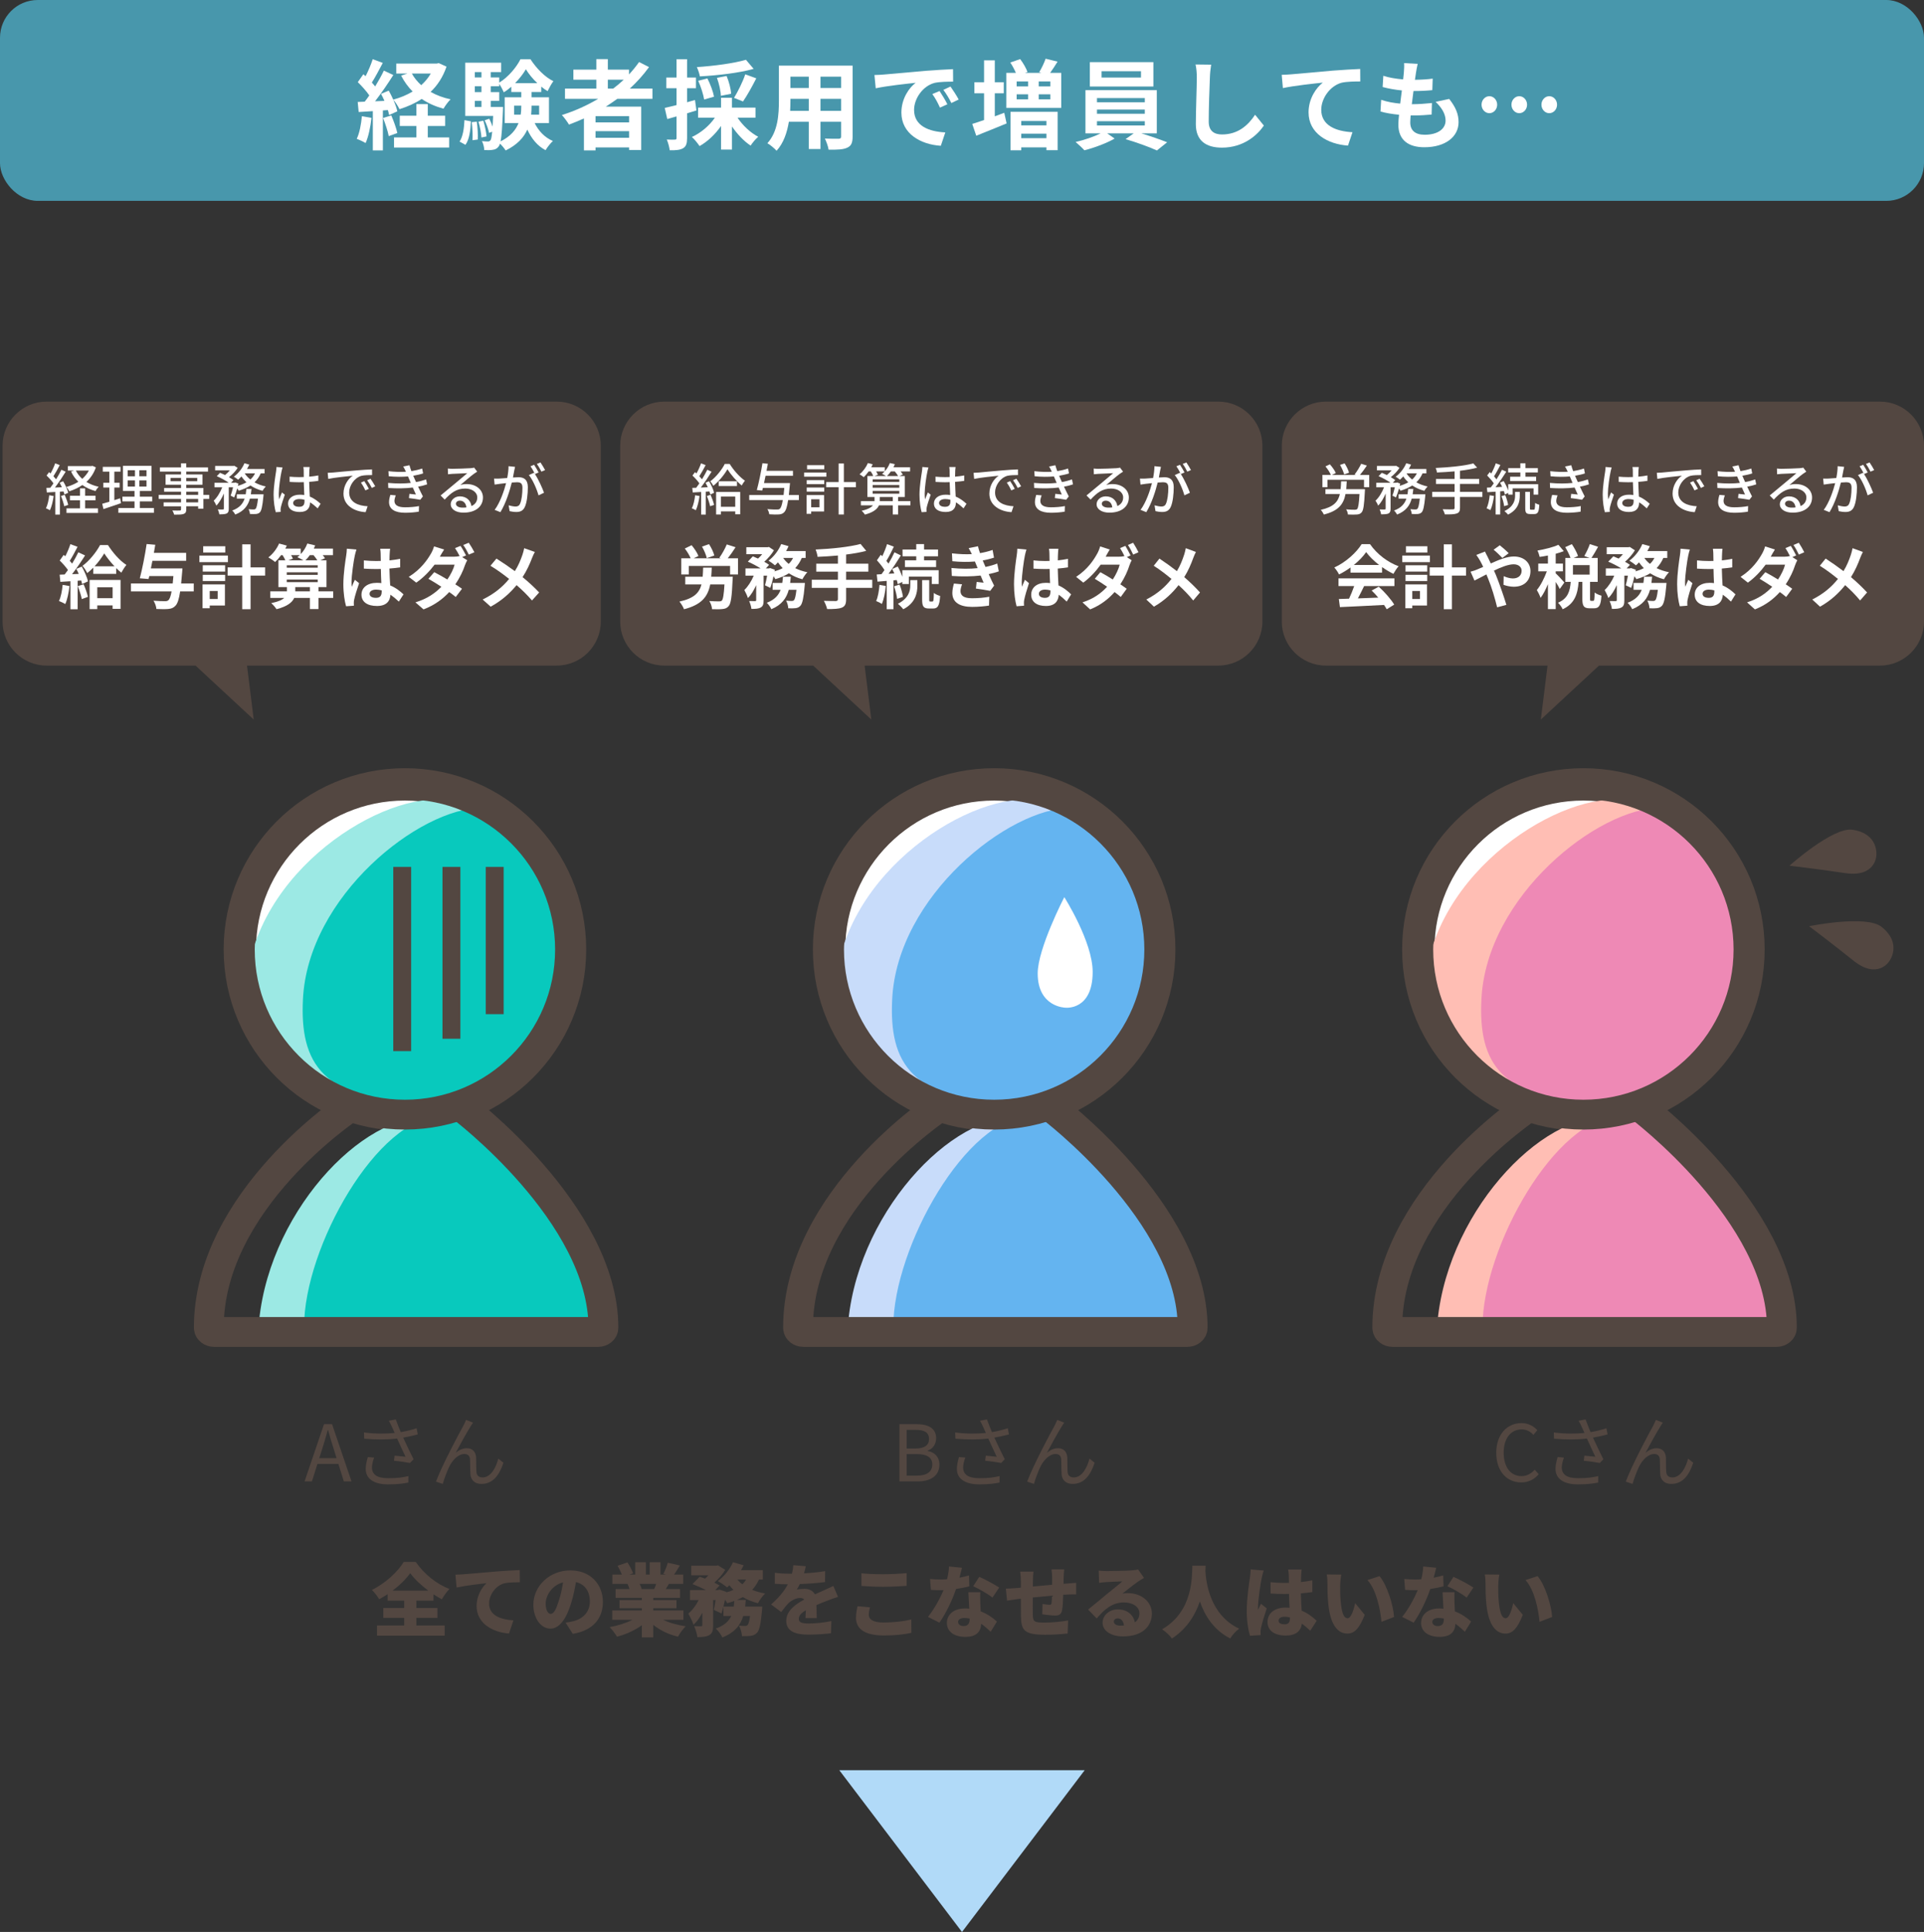
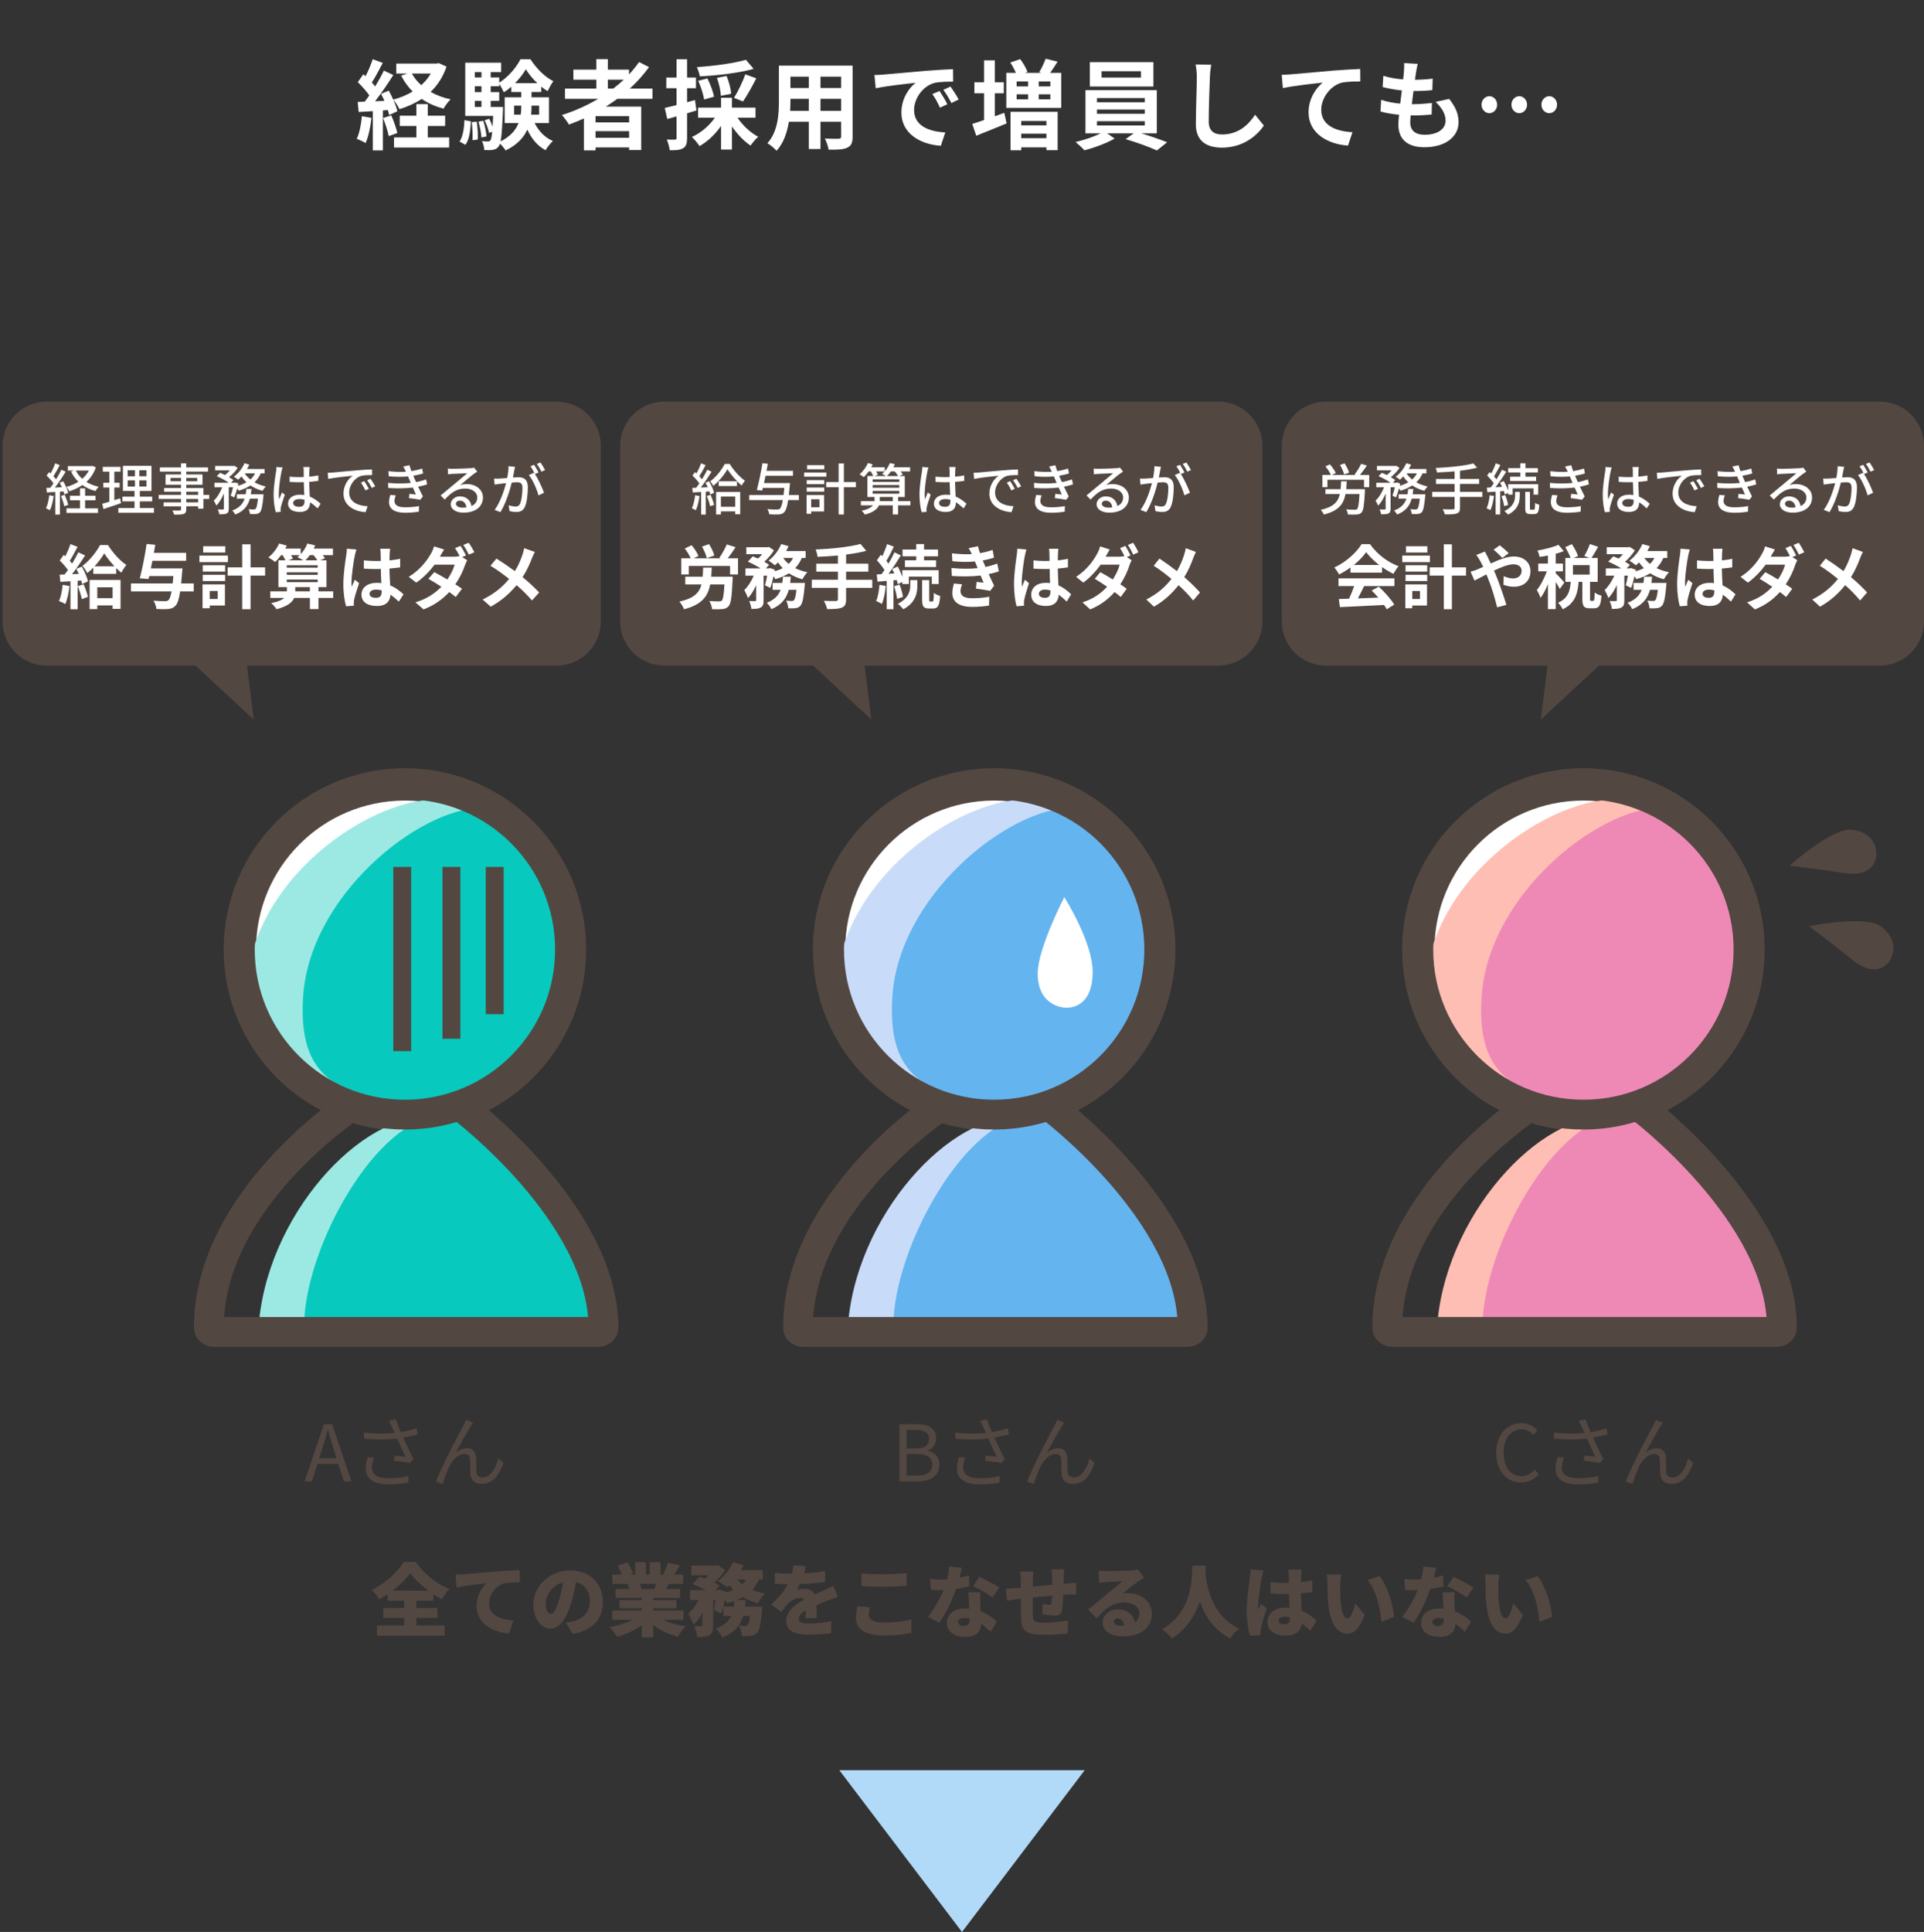
<svg xmlns="http://www.w3.org/2000/svg" id="b" width="690" height="692.746" viewBox="0 0 690 692.746">
  <rect x="0" y="0" width="690" height="692.746" fill="#333333" stroke="none" />
  <defs>
    <style>.d{stroke-width:11.596px;}.d,.e,.f{fill:none;stroke:#534741;stroke-miterlimit:10;}.g{fill:#fff;}.h{fill:#ffbeb4;}.i{fill:#ee89b5;}.j{fill:#64b4f0;}.k{fill:#9ce9e4;}.l{fill:#b1daf8;}.m{fill:#c8dcfa;}.n{fill:#08c9bd;}.o{fill:#534741;}.p{fill:#4897ac;}.e{stroke-width:6.418px;}.f{stroke-width:10.697px;}</style>
  </defs>
  <g id="c">
    <g>
      <g>
        <g>
          <path class="o" d="M199.682,144.011H16.696c-8.677,0-15.776,7.099-15.776,15.775v63.099c0,8.676,7.099,15.775,15.776,15.775h53.426l20.869,19.353-2.405-19.353h111.096c8.677,0,15.776-7.099,15.776-15.775v-63.099c0-8.676-7.099-15.775-15.776-15.775Z" />
          <g>
            <path class="g" d="M19.24,177.862c-.26,1.881-.72,3.821-1.34,5.102-.3-.22-1.04-.561-1.42-.7,.6-1.2,.98-2.961,1.18-4.681l1.581,.279Zm2.24-1.56v8.222h-1.66v-8.122c-1.1,.061-2.121,.12-3.021,.18l-.16-1.64,1.4-.04c.36-.48,.76-1.021,1.14-1.581-.62-.899-1.601-1.979-2.48-2.8l.9-1.221c.18,.141,.36,.3,.541,.46,.62-1.1,1.28-2.54,1.64-3.62l1.64,.64c-.7,1.341-1.54,2.881-2.26,3.98,.36,.381,.7,.761,.96,1.101,.72-1.18,1.4-2.4,1.9-3.421l1.541,.7c-1.12,1.82-2.561,4.001-3.861,5.682,.8-.021,1.641-.061,2.5-.12-.26-.561-.54-1.12-.82-1.62l1.26-.521c.8,1.301,1.58,3.021,1.82,4.141l-1.36,.601c-.06-.32-.18-.681-.32-1.08l-1.3,.08Zm1.721,1.12c.5,1.14,1.04,2.641,1.26,3.62l-1.42,.48c-.2-.98-.68-2.5-1.18-3.661l1.34-.439Zm11.182-9.843c-.74,2.161-1.92,3.861-3.401,5.222,1.261,.78,2.741,1.38,4.401,1.74-.38,.38-.9,1.08-1.121,1.54-1.78-.479-3.36-1.2-4.721-2.16-1.4,.96-2.981,1.7-4.681,2.24-.22-.479-.68-1.18-1.04-1.56,1.52-.421,3-1.041,4.281-1.861-1.08-1.04-1.96-2.26-2.621-3.66l1.1-.36h-2.24v-1.601h8.462l.36-.08,1.22,.54Zm-3.861,14.704h4.621v1.64h-11.302v-1.64h4.841v-2.881h-3.601v-1.641h3.601v-2.641h1.84v2.641h3.741v1.641h-3.741v2.881Zm-3.321-13.563c.561,1.12,1.32,2.12,2.301,2.98,.96-.86,1.78-1.84,2.38-2.98h-4.681Z" />
            <path class="g" d="M43.401,180.422c-2.18,.761-4.501,1.541-6.301,2.121l-.44-1.9c.72-.2,1.6-.44,2.561-.74v-5.081h-2.161v-1.721h2.161v-3.98h-2.36v-1.721h6.361v1.721h-2.221v3.98h1.9v1.721h-1.9v4.521c.68-.22,1.4-.439,2.081-.68l.32,1.76Zm11.823,1.741v1.7h-12.783v-1.7h5.801v-2.381h-4.341v-1.681h4.341v-2.061h-4.161v-9.002h10.242v9.002h-4.181v2.061h4.441v1.681h-4.441v2.381h5.081Zm-9.442-11.383h2.621v-2.16h-2.621v2.16Zm0,3.681h2.621v-2.2h-2.621v2.2Zm6.761-5.841h-2.561v2.16h2.561v-2.16Zm0,3.641h-2.561v2.2h2.561v-2.2Z" />
            <path class="g" d="M75.023,178.903h-2.081v3.5h-1.88v-.859h-4.261v1.04c0,1.02-.26,1.44-.94,1.7-.68,.24-1.72,.26-3.4,.26-.1-.42-.38-1.1-.64-1.5,1.1,.04,2.3,.04,2.621,.02,.36-.02,.48-.12,.48-.46v-1.06h-6.241v-1.4h6.241v-1.24h-8.002v-1.461h8.002v-1.14h-6.062v-1.32h6.062v-1.181h-5.541v-3.681h5.541v-1.021h-7.582v-1.5h7.582v-1.46h1.88v1.46h7.802v1.5h-7.802v1.021h5.821v3.681h-5.821v1.181h6.141v2.46h2.081v1.461Zm-10.102-6.342v-1.2h-3.761v1.2h3.761Zm1.88-1.2v1.2h3.941v-1.2h-3.941Zm0,6.081h4.261v-1.14h-4.261v1.14Zm4.261,1.461h-4.261v1.24h4.261v-1.24Z" />
            <path class="g" d="M93.503,169.74c-.541,1.26-1.3,2.32-2.221,3.2,1.18,.681,2.561,1.181,4.041,1.501-.38,.359-.92,1.08-1.16,1.56-1.601-.42-3.061-1.06-4.341-1.92-1.22,.8-2.661,1.4-4.221,1.88-.1-.22-.3-.52-.52-.819-.34,1.18-.72,2.36-1.101,3.221l-1.28-.641c.32-.78,.62-1.9,.88-3.001h-1.541v7.682c0,.9-.14,1.4-.74,1.721-.58,.26-1.4,.3-2.641,.3-.06-.5-.3-1.26-.54-1.76,.8,.04,1.6,.04,1.84,.02,.24-.02,.32-.06,.32-.3v-5.421c-.74,1.72-1.68,3.341-2.701,4.341-.18-.54-.62-1.301-.94-1.78,1.2-1.061,2.34-2.961,3.061-4.802h-2.781v-1.62h5.101c-1.1-.8-2.84-1.74-4.281-2.36l1.16-1.2c.56,.22,1.201,.5,1.801,.8,.62-.479,1.22-1.08,1.72-1.68h-5.261v-1.581h6.582l.3-.06,1.2,.74c-.74,1.18-1.94,2.42-3.121,3.341,.64,.359,1.18,.74,1.601,1.06l-.86,.94h1.24l.28-.1,1.12,.399c-.06,.261-.12,.521-.18,.801,1.141-.32,2.161-.74,3.061-1.261-.68-.64-1.28-1.34-1.781-2.101-.4,.44-.8,.82-1.2,1.161-.36-.301-1.08-.82-1.54-1.061,1.58-1.141,3-2.94,3.801-4.821l1.74,.48c-.24,.54-.52,1.06-.82,1.58h6.301v1.561h-1.38Zm1.02,7.501s-.02,.48-.06,.74c-.34,3.581-.7,5.121-1.26,5.722-.4,.4-.8,.52-1.34,.6-.5,.04-1.32,.04-2.22,0-.04-.52-.24-1.24-.5-1.72,.78,.08,1.521,.1,1.86,.1,.3,0,.46-.04,.64-.22,.34-.3,.62-1.32,.88-3.661h-2.9c-.68,2.461-2.081,4.461-5.241,5.701-.22-.439-.72-1.12-1.1-1.44,2.6-.939,3.821-2.44,4.441-4.261h-2.801v-1.561h3.201c.1-.62,.18-1.24,.24-1.9h1.84c-.06,.66-.14,1.28-.24,1.9h4.561Zm-6.761-7.501c.52,.82,1.2,1.54,2.02,2.2,.7-.62,1.26-1.36,1.681-2.2h-3.701Z" />
            <path class="g" d="M101.341,167.64c-.14,.34-.32,1.16-.4,1.521-.36,1.6-.96,5.721-.96,7.842,0,.7,.04,1.36,.14,2.08,.28-.82,.7-1.78,1-2.501l1.02,.801c-.52,1.48-1.2,3.501-1.42,4.521-.06,.261-.1,.66-.1,.9,.02,.2,.02,.5,.04,.74l-1.761,.12c-.4-1.38-.78-3.601-.78-6.281,0-2.961,.64-6.722,.88-8.302,.06-.5,.14-1.12,.16-1.641l2.181,.2Zm12.583,14.644c-.92-.86-1.82-1.601-2.741-2.161v.061c0,1.84-.88,3.4-3.641,3.4-2.681,0-4.241-1.12-4.241-3.021,0-1.82,1.581-3.181,4.221-3.181,.56,0,1.1,.04,1.6,.12-.06-1.381-.14-3.081-.18-4.621-.56,.02-1.121,.04-1.681,.04-1.14,0-2.22-.061-3.38-.12l-.02-1.881c1.14,.101,2.24,.16,3.42,.16,.56,0,1.101-.02,1.661-.04,0-.979-.02-1.82-.02-2.32,0-.34-.04-.88-.12-1.26h2.26c-.06,.399-.1,.819-.12,1.22-.02,.5-.04,1.341-.06,2.24,1.16-.1,2.26-.239,3.281-.439v1.94c-1.021,.16-2.141,.279-3.281,.359,.04,1.98,.16,3.761,.22,5.281,1.641,.66,2.881,1.681,3.881,2.581l-1.06,1.641Zm-4.721-3.081c-.6-.16-1.2-.26-1.84-.26-1.32,0-2.22,.58-2.22,1.4,0,.92,.88,1.38,2.14,1.38,1.46,0,1.92-.74,1.92-1.98v-.54Z" />
            <path class="g" d="M119.36,169.441c1.44-.141,4.981-.48,8.622-.78,2.101-.181,4.101-.301,5.441-.341l.02,2.021c-1.101,0-2.821,.021-3.861,.28-2.621,.8-4.361,3.601-4.361,5.941,0,3.621,3.36,4.801,6.621,4.961l-.72,2.12c-3.881-.199-7.941-2.28-7.941-6.641,0-3.001,1.74-5.401,3.34-6.422-1.72,.18-6.581,.66-8.802,1.141l-.2-2.181c.76-.021,1.44-.06,1.84-.1Zm12.922,5.841l-1.24,.561c-.48-1.021-1-1.94-1.6-2.801l1.2-.521c.48,.7,1.22,1.921,1.64,2.761Zm2.281-.92l-1.22,.6c-.52-1.02-1.041-1.9-1.681-2.761l1.201-.54c.48,.681,1.26,1.881,1.7,2.701Z" />
            <path class="g" d="M153.183,173.681c-.84,.3-1.96,.58-3.241,.82,.56,1.16,1.16,2.44,1.72,3.501l-.94,1.2c-1.04-.2-2.781-.44-4.061-.601l.16-1.52c.9,.1,1.76,.18,2.34,.239-.34-.76-.72-1.64-1.12-2.5-2.5,.32-5.721,.36-8.782,.16l-.08-1.82c3,.279,5.821,.26,8.142,0l-.54-1.261c-.16-.36-.32-.72-.46-1.061-1.98,.181-4.461,.181-6.901-.06l-.12-1.82c2.32,.26,4.421,.32,6.281,.2l-.16-.34c-.32-.681-.52-1.061-.82-1.541l2.241-.46c.16,.641,.42,1.36,.7,2.12,1.36-.22,2.681-.54,3.861-.939l.34,1.76c-1.02,.341-2.22,.601-3.541,.82l.36,.84c.16,.36,.38,.86,.64,1.44,1.541-.279,2.721-.64,3.601-.96l.38,1.78Zm-11.262,3.941c-.24,.62-.46,1.479-.46,1.98,0,1.399,1.061,2.3,3.781,2.3,1.721,0,3.621-.14,5.021-.439l-.06,2c-1.16,.22-3.141,.4-4.901,.4-3.621,0-5.781-1.24-5.781-3.841,0-.86,.24-1.841,.46-2.561l1.94,.16Z" />
            <path class="g" d="M171.123,169.12c-.4,.26-.86,.56-1.22,.82-1.02,.72-3.42,2.82-4.821,3.98,.8-.26,1.56-.34,2.34-.34,3.321,0,5.781,2.04,5.781,4.801,0,3.181-2.541,5.441-6.981,5.441-2.741,0-4.581-1.24-4.581-3.021,0-1.461,1.34-2.821,3.281-2.821,2.46,0,3.881,1.581,4.161,3.481,1.34-.601,2.081-1.661,2.081-3.101,0-1.86-1.88-3.181-4.301-3.181-3.161,0-5.041,1.479-7.382,3.96l-1.46-1.479c1.54-1.261,4.021-3.341,5.181-4.302,1.1-.92,3.38-2.82,4.381-3.681-1.041,.04-4.421,.181-5.461,.24-.5,.04-1.02,.08-1.46,.141l-.06-2.061c.5,.06,1.1,.1,1.58,.1,1.041,0,5.521-.12,6.602-.22,.68-.08,1.04-.12,1.26-.2l1.08,1.44Zm-3.861,12.822c-.16-1.46-1.02-2.42-2.34-2.42-.82,0-1.42,.479-1.42,1.1,0,.86,1.021,1.4,2.36,1.4,.5,0,.96-.02,1.4-.08Z" />
            <path class="g" d="M184.721,167.4c-.1,.42-.22,.92-.3,1.36-.1,.601-.28,1.561-.46,2.461,.8-.061,1.521-.101,1.98-.101,1.9,0,3.361,.801,3.361,3.561,0,2.341-.3,5.481-1.12,7.182-.66,1.341-1.68,1.721-3.061,1.721-.76,0-1.701-.14-2.361-.3l-.34-2.081c.82,.24,1.9,.421,2.44,.421,.7,0,1.26-.181,1.621-.94,.6-1.24,.88-3.721,.88-5.781,0-1.7-.76-1.98-2.021-1.98-.4,0-1.06,.04-1.8,.1-.72,2.921-2.121,7.462-4.081,10.622l-2.06-.819c1.98-2.641,3.4-6.902,4.101-9.582-.9,.1-1.7,.18-2.16,.239-.52,.061-1.4,.181-1.96,.28l-.2-2.16c.68,.04,1.24,.02,1.92,0,.64-.021,1.7-.101,2.801-.2,.28-1.46,.48-2.961,.48-4.241l2.34,.24Zm7.122,2.581c1.2,1.8,2.661,5.001,3.261,6.701l-1.98,.94c-.56-2.121-2.061-5.602-3.46-7.282l1.86-.82c.1,.141,.2,.28,.32,.44-.4-.8-1.04-2-1.6-2.761l1.3-.54c.5,.721,1.22,1.98,1.62,2.761l-1.32,.561Zm2.321-.86c-.42-.86-1.061-2.001-1.641-2.761l1.3-.54c.52,.74,1.28,2,1.66,2.74l-1.32,.561Z" />
          </g>
          <g>
            <path class="g" d="M24.914,210.14c-.25,2.349-.775,4.849-1.5,6.448-.524-.325-1.625-.85-2.274-1.075,.725-1.475,1.125-3.699,1.325-5.799l2.45,.426Zm4.424-6.974c.95,1.699,1.924,3.874,2.199,5.299l-2.099,.949c-.075-.375-.175-.8-.325-1.274l-1.274,.1v10.223h-2.575v-10.047l-3.624,.225-.25-2.574,1.8-.075c.375-.475,.775-1.024,1.175-1.6-.725-1.075-1.925-2.399-2.95-3.399l1.425-2.024c.175,.15,.375,.325,.575,.5,.7-1.375,1.4-3.024,1.825-4.349l2.574,.949c-.899,1.7-1.899,3.649-2.799,5.024,.3,.35,.6,.675,.85,.999,.85-1.399,1.649-2.824,2.224-4.049l2.425,1.125c-1.375,2.175-3.1,4.698-4.674,6.724l2.399-.101c-.275-.625-.575-1.249-.875-1.8l1.975-.824Zm.65,6.349c.625,1.425,1.274,3.249,1.549,4.499l-2.199,.8c-.225-1.25-.875-3.175-1.45-4.649l2.1-.649Zm8.723-14.072c1.675,2.625,4.199,5.599,6.624,7.124-.625,.749-1.325,1.85-1.825,2.774-.6-.476-1.225-1.025-1.825-1.625v2.05h-8.223v-2.225c-.7,.725-1.425,1.374-2.175,1.949-.375-.774-1.125-1.949-1.699-2.6,2.524-1.824,5.074-5.099,6.298-7.448h2.824Zm-6.573,12.522h11.097v10.348h-2.849v-1.225h-5.499v1.324h-2.75v-10.447Zm8.923-4.898c-1.425-1.525-2.774-3.225-3.674-4.624-.85,1.399-2.049,3.099-3.474,4.624h7.148Zm-6.173,7.522v3.899h5.499v-3.899h-5.499Z" />
            <path class="g" d="M69.484,212.064h-4.874c-.425,2.85-.95,4.35-1.649,5.099-.75,.825-1.475,1.075-2.625,1.2-.95,.1-2.6,.075-4.249,0-.05-.875-.475-2.125-1.05-2.975,1.725,.15,3.399,.175,4.124,.175,.525,0,.875-.05,1.225-.35,.45-.375,.825-1.375,1.15-3.149h-14.571v-2.849h14.971c.1-.8,.175-1.675,.25-2.649h-8.648l-.25,1.05-3.149-.25c.85-3.175,1.875-8.349,2.45-12.297l3.099,.274c-.15,.925-.325,1.899-.5,2.899h11.572v2.85h-12.097c-.175,.925-.35,1.85-.55,2.724h11.322s-.05,.9-.1,1.275c-.125,1.549-.25,2.924-.375,4.124h4.524v2.849Z" />
            <path class="g" d="M81.737,201.567h-10.223v-2.35h10.223v2.35Zm-1.075,15.546h-5.449v.975h-2.574v-8.522h8.023v7.548Zm-7.948-14.421h8.023v2.274h-8.023v-2.274Zm0,3.424h8.023v2.225h-8.023v-2.225Zm8.073-7.998h-7.923v-2.25h7.923v2.25Zm-5.574,13.797v2.874h2.849v-2.874h-2.849Zm19.87-5.524h-5.224v12.048h-3v-12.048h-5.224v-2.949h5.224v-8.248h3v8.248h5.224v2.949Z" />
            <path class="g" d="M119.484,214.388h-5.274v3.999h-3.074v-3.999h-5.624c-.7,1.6-2.45,3.05-6.349,4.05-.4-.625-1.225-1.625-1.899-2.175,2.474-.5,3.899-1.149,4.674-1.875h-4.999v-2.349h5.949v-1.525h-3.049v-9.598h2.5c-.225-.55-.6-1.249-1-1.85h-.525c-.7,.95-1.449,1.8-2.174,2.45-.525-.476-1.7-1.275-2.399-1.649,1.575-1.2,3.049-3.1,3.849-4.975l2.774,.75c-.175,.35-.35,.725-.55,1.075h5.523v1.975c1.025-1.05,1.875-2.425,2.375-3.8l2.824,.675c-.15,.375-.325,.775-.5,1.15h6.874v2.349h-3.674c.325,.4,.625,.775,.8,1.101l-1.674,.749h2.225v9.598h-2.875v1.525h5.274v2.349Zm-16.646-11.696v.874h11.097v-.874h-11.097Zm0,3.449h11.097v-.925h-11.097v.925Zm0,2.599h11.097v-.925h-11.097v.925Zm1.549-9.673c.275,.45,.525,.9,.65,1.25l-1.649,.6h5.423c-.675-.399-1.6-.874-2.174-1.124,.3-.226,.575-.45,.85-.726h-3.1Zm6.749,12.973v-1.525h-5.249v1.525h5.249Zm-.025-12.973c-.5,.7-1.05,1.325-1.575,1.85h4.274c-.35-.55-.85-1.249-1.375-1.85h-1.325Z" />
            <path class="g" d="M127.838,197.042c-.2,.5-.5,1.75-.6,2.2-.375,1.649-1.175,7.098-1.175,9.572,0,.5,.025,1.1,.1,1.6,.325-.875,.725-1.699,1.1-2.524l1.525,1.225c-.7,2.024-1.5,4.549-1.775,5.898-.075,.351-.15,.875-.125,1.15,0,.25,0,.675,.025,1.024l-2.799,.2c-.5-1.725-.975-4.549-.975-7.898,0-3.749,.725-8.423,1.025-10.322,.1-.7,.225-1.649,.225-2.425l3.449,.3Zm15.196,18.671c-1.025-.975-2.025-1.8-3-2.475-.15,2.35-1.5,4.049-4.849,4.049-3.399,0-5.549-1.449-5.549-4.049,0-2.524,2.125-4.249,5.499-4.249,.575,0,1.125,.025,1.625,.101-.075-1.525-.15-3.324-.175-5.074-.6,.025-1.2,.025-1.774,.025-1.45,0-2.849-.051-4.324-.15v-2.949c1.425,.15,2.85,.225,4.324,.225,.575,0,1.175,0,1.75-.024-.025-1.225-.025-2.225-.05-2.75,0-.374-.075-1.124-.15-1.624h3.549c-.075,.475-.125,1.074-.15,1.6-.025,.55-.075,1.475-.075,2.574,1.35-.15,2.649-.325,3.824-.575v3.074c-1.2,.176-2.5,.325-3.849,.425,.05,2.4,.175,4.374,.275,6.049,2.075,.85,3.625,2.125,4.774,3.199l-1.674,2.6Zm-6.149-4.024c-.649-.175-1.324-.274-1.999-.274-1.4,0-2.35,.574-2.35,1.499,0,1,1,1.45,2.299,1.45,1.525,0,2.049-.8,2.049-2.25v-.425Z" />
            <path class="g" d="M165.734,199.767l1.825,1.125c-.275,.5-.6,1.175-.825,1.8-.625,1.924-1.8,4.448-3.449,6.823,.925,.6,1.774,1.149,2.399,1.6l-2.25,2.949c-.6-.525-1.425-1.125-2.324-1.774-2.25,2.424-5.174,4.674-9.223,6.223l-2.899-2.524c4.424-1.35,7.248-3.474,9.298-5.599-1.675-1.1-3.375-2.124-4.649-2.849l2.099-2.375c1.325,.675,3.024,1.625,4.699,2.625,1.225-1.774,2.224-3.824,2.599-5.324h-7.173c-1.75,2.324-4.074,4.724-6.573,6.448l-2.699-2.074c4.374-2.699,6.698-6.148,7.948-8.298,.375-.6,.9-1.774,1.125-2.624l3.624,1.124c-.6,.875-1.225,2-1.524,2.55l-.025,.025h5.124c.675,0,1.399-.075,1.975-.226-.475-.925-1.1-2.049-1.65-2.849l1.975-.8c.625,.899,1.5,2.499,1.975,3.424l-1.4,.6Zm2.375-5.148c.65,.925,1.575,2.499,2.024,3.399l-2,.85c-.5-1.05-1.299-2.5-2-3.449l1.975-.8Z" />
            <path class="g" d="M191.809,197.917c-.325,.55-.8,1.649-1.024,2.225-.75,2-1.875,4.499-3.375,6.799,2.2,1.799,4.274,3.724,5.949,5.498l-2.574,2.874c-1.75-2.049-3.524-3.773-5.524-5.498-2.199,2.649-5.074,5.424-9.297,7.723l-2.875-2.574c4.074-1.975,7.048-4.398,9.498-7.373-1.774-1.399-4.149-3.199-6.698-4.724l2.149-2.574c2,1.249,4.574,2.999,6.599,4.498,1.274-1.999,2.074-3.974,2.749-5.923,.225-.625,.475-1.649,.6-2.3l3.824,1.35Z" />
          </g>
        </g>
        <g>
          <path class="o" d="M436.954,144.011H238.192c-8.676,0-15.775,7.099-15.775,15.775v63.099c0,8.676,7.099,15.775,15.775,15.775h53.424l20.868,19.353-2.405-19.353h126.875c8.676,0,15.775-7.099,15.775-15.775v-63.099c0-8.676-7.099-15.775-15.775-15.775Z" />
          <g>
            <path class="g" d="M250.874,177.862c-.26,1.881-.72,3.821-1.34,5.102-.3-.22-1.04-.561-1.42-.7,.6-1.2,.98-2.961,1.18-4.681l1.581,.279Zm3.401-5.301c.8,1.301,1.58,3.021,1.82,4.141l-1.36,.601c-.06-.32-.18-.681-.32-1.08l-1.3,.08v8.222h-1.66v-8.122c-1.1,.061-2.121,.12-3.021,.18l-.16-1.64,1.4-.04c.36-.48,.76-1.021,1.14-1.581-.62-.899-1.601-1.979-2.48-2.8l.9-1.221c.18,.141,.36,.3,.541,.46,.62-1.1,1.28-2.54,1.64-3.62l1.64,.64c-.7,1.341-1.54,2.881-2.26,3.98,.36,.381,.7,.761,.96,1.101,.72-1.18,1.4-2.4,1.9-3.421l1.541,.7c-1.12,1.82-2.561,4.001-3.861,5.682,.8-.021,1.641-.061,2.5-.12-.26-.561-.54-1.12-.82-1.62l1.26-.521Zm.56,4.861c.5,1.14,1.04,2.641,1.26,3.62l-1.42,.48c-.2-.98-.68-2.5-1.18-3.661l1.34-.439Zm6.861-11.062c1.36,2.2,3.5,4.661,5.461,6.001-.38,.46-.84,1.141-1.16,1.721-1.86-1.521-3.961-3.98-5.121-5.821-1.06,1.88-3,4.301-5.061,5.941-.26-.5-.72-1.2-1.08-1.62,2.081-1.541,4.181-4.201,5.181-6.222h1.78Zm-4.881,10.042h8.642v8.002h-1.78v-1.021h-5.141v1.101h-1.72v-8.082Zm7.481-3.82v1.7h-6.562v-1.7h6.562Zm-5.761,5.48v3.661h5.141v-3.661h-5.141Z" />
            <path class="g" d="M286.497,179.302h-3.841c-.38,2.48-.8,3.741-1.4,4.341-.541,.58-1.081,.74-1.92,.82-.72,.061-2.101,.04-3.461-.06-.04-.521-.3-1.32-.68-1.841,1.46,.141,2.861,.141,3.441,.141,.46,0,.74-.021,1.02-.261,.42-.359,.78-1.32,1.08-3.141h-12.042v-1.8h12.323c.08-.761,.18-1.601,.26-2.561h-7.682l-.24,.96-1.94-.18c.68-2.44,1.541-6.562,2.021-9.622l1.94,.199c-.14,.801-.3,1.661-.48,2.521h9.482v1.78h-9.822c-.2,.899-.38,1.78-.56,2.62h9.322s-.04,.58-.08,.86c-.12,1.3-.22,2.421-.34,3.421h3.601v1.8Z" />
            <path class="g" d="M296.354,170.92h-7.981v-1.479h7.981v1.479Zm-.82,12.483h-4.621v.84h-1.641v-6.722h6.262v5.882Zm-6.222-11.243h6.281v1.44h-6.281v-1.44Zm0,2.661h6.281v1.46h-6.281v-1.46Zm6.301-6.562h-6.181v-1.46h6.181v1.46Zm-4.701,10.763v2.88h2.96v-2.88h-2.96Zm16.043-4.321h-4.321v9.782h-1.88v-9.782h-4.461v-1.841h4.461v-6.661h1.88v6.661h4.321v1.841Z" />
            <path class="g" d="M326.497,181.202h-4.401v3.281h-1.92v-3.281h-4.961c-.52,1.261-1.88,2.461-5.021,3.321-.26-.42-.76-1.021-1.18-1.381,2.28-.5,3.46-1.22,4.041-1.94h-4.321v-1.5h4.901v-1.5h-2.561v-7.502h2.1c-.18-.48-.54-1.101-.88-1.66h-.78c-.56,.8-1.16,1.5-1.76,2.061-.32-.301-1.081-.801-1.5-1.04,1.24-1.001,2.34-2.501,3-4.021l1.721,.46c-.16,.36-.34,.681-.521,1.041h4.841v1.46c.78-.86,1.44-1.9,1.82-2.961l1.8,.4c-.14,.38-.32,.74-.5,1.101h5.961v1.5h-3.401c.32,.4,.62,.8,.8,1.1l-1.22,.561h1.92v7.502h-2.381v1.5h4.401v1.5Zm-13.542-8.382h9.562v-.939h-9.562v.939Zm0,2.081h9.562v-.98h-9.562v.98Zm0,2.12h9.562v-1h-9.562v1Zm1.24-7.981c.26,.44,.52,.86,.66,1.2l-1.26,.46h4.161c-.42-.28-1.06-.62-1.44-.78,.34-.24,.66-.54,.94-.88h-3.061Zm5.981,10.662v-1.5h-4.661v1.5h4.661Zm-.68-10.662c-.42,.64-.92,1.2-1.4,1.66h4c-.26-.48-.74-1.12-1.2-1.66h-1.4Z" />
            <path class="g" d="M332.974,167.64c-.14,.34-.32,1.16-.4,1.521-.36,1.6-.96,5.721-.96,7.842,0,.7,.04,1.36,.14,2.08,.28-.82,.7-1.78,1-2.501l1.02,.801c-.52,1.48-1.2,3.501-1.42,4.521-.06,.261-.1,.66-.1,.9,.02,.2,.02,.5,.04,.74l-1.761,.12c-.4-1.38-.78-3.601-.78-6.281,0-2.961,.64-6.722,.88-8.302,.06-.5,.14-1.12,.16-1.641l2.181,.2Zm12.583,14.644c-.92-.86-1.82-1.601-2.741-2.161v.061c0,1.84-.88,3.4-3.641,3.4-2.681,0-4.241-1.12-4.241-3.021,0-1.82,1.581-3.181,4.221-3.181,.56,0,1.1,.04,1.6,.12-.06-1.381-.14-3.081-.18-4.621-.56,.02-1.121,.04-1.681,.04-1.14,0-2.22-.061-3.38-.12l-.02-1.881c1.14,.101,2.24,.16,3.42,.16,.56,0,1.101-.02,1.661-.04,0-.979-.02-1.82-.02-2.32,0-.34-.04-.88-.12-1.26h2.26c-.06,.399-.1,.819-.12,1.22-.02,.5-.04,1.341-.06,2.24,1.16-.1,2.26-.239,3.281-.439v1.94c-1.021,.16-2.141,.279-3.281,.359,.04,1.98,.16,3.761,.22,5.281,1.641,.66,2.881,1.681,3.881,2.581l-1.06,1.641Zm-4.721-3.081c-.6-.16-1.2-.26-1.84-.26-1.32,0-2.22,.58-2.22,1.4,0,.92,.88,1.38,2.14,1.38,1.46,0,1.92-.74,1.92-1.98v-.54Z" />
            <path class="g" d="M350.994,169.441c1.44-.141,4.981-.48,8.622-.78,2.101-.181,4.101-.301,5.441-.341l.02,2.021c-1.101,0-2.821,.021-3.861,.28-2.621,.8-4.361,3.601-4.361,5.941,0,3.621,3.36,4.801,6.621,4.961l-.72,2.12c-3.881-.199-7.941-2.28-7.941-6.641,0-3.001,1.74-5.401,3.34-6.422-1.72,.18-6.581,.66-8.802,1.141l-.2-2.181c.76-.021,1.44-.06,1.84-.1Zm12.922,5.841l-1.24,.561c-.48-1.021-1-1.94-1.6-2.801l1.2-.521c.48,.7,1.22,1.921,1.64,2.761Zm2.281-.92l-1.22,.6c-.52-1.02-1.041-1.9-1.681-2.761l1.201-.54c.48,.681,1.26,1.881,1.7,2.701Z" />
            <path class="g" d="M384.816,173.681c-.84,.3-1.96,.58-3.241,.82,.56,1.16,1.16,2.44,1.72,3.501l-.94,1.2c-1.04-.2-2.781-.44-4.061-.601l.16-1.52c.9,.1,1.76,.18,2.34,.239-.34-.76-.72-1.64-1.12-2.5-2.5,.32-5.721,.36-8.782,.16l-.08-1.82c3,.279,5.821,.26,8.142,0l-.54-1.261c-.16-.36-.32-.72-.46-1.061-1.98,.181-4.461,.181-6.901-.06l-.12-1.82c2.32,.26,4.421,.32,6.281,.2l-.16-.34c-.32-.681-.52-1.061-.82-1.541l2.241-.46c.16,.641,.42,1.36,.7,2.12,1.36-.22,2.681-.54,3.861-.939l.34,1.76c-1.02,.341-2.22,.601-3.541,.82l.36,.84c.16,.36,.38,.86,.64,1.44,1.541-.279,2.721-.64,3.601-.96l.38,1.78Zm-11.262,3.941c-.24,.62-.46,1.479-.46,1.98,0,1.399,1.061,2.3,3.781,2.3,1.721,0,3.621-.14,5.021-.439l-.06,2c-1.16,.22-3.141,.4-4.901,.4-3.621,0-5.781-1.24-5.781-3.841,0-.86,.24-1.841,.46-2.561l1.94,.16Z" />
            <path class="g" d="M402.756,169.12c-.4,.26-.86,.56-1.22,.82-1.02,.72-3.42,2.82-4.821,3.98,.8-.26,1.56-.34,2.34-.34,3.321,0,5.781,2.04,5.781,4.801,0,3.181-2.541,5.441-6.981,5.441-2.741,0-4.581-1.24-4.581-3.021,0-1.461,1.34-2.821,3.281-2.821,2.46,0,3.881,1.581,4.161,3.481,1.34-.601,2.081-1.661,2.081-3.101,0-1.86-1.88-3.181-4.301-3.181-3.161,0-5.041,1.479-7.382,3.96l-1.46-1.479c1.54-1.261,4.021-3.341,5.181-4.302,1.1-.92,3.38-2.82,4.381-3.681-1.041,.04-4.421,.181-5.461,.24-.5,.04-1.02,.08-1.46,.141l-.06-2.061c.5,.06,1.1,.1,1.58,.1,1.041,0,5.521-.12,6.602-.22,.68-.08,1.04-.12,1.26-.2l1.08,1.44Zm-3.861,12.822c-.16-1.46-1.02-2.42-2.34-2.42-.82,0-1.42,.479-1.42,1.1,0,.86,1.021,1.4,2.36,1.4,.5,0,.96-.02,1.4-.08Z" />
            <path class="g" d="M416.354,167.4c-.1,.42-.22,.92-.3,1.36-.1,.601-.28,1.561-.46,2.461,.8-.061,1.521-.101,1.98-.101,1.9,0,3.361,.801,3.361,3.561,0,2.341-.3,5.481-1.12,7.182-.66,1.341-1.68,1.721-3.061,1.721-.76,0-1.701-.14-2.361-.3l-.34-2.081c.82,.24,1.9,.421,2.44,.421,.7,0,1.26-.181,1.621-.94,.6-1.24,.88-3.721,.88-5.781,0-1.7-.76-1.98-2.021-1.98-.4,0-1.06,.04-1.8,.1-.72,2.921-2.121,7.462-4.081,10.622l-2.06-.819c1.98-2.641,3.4-6.902,4.101-9.582-.9,.1-1.7,.18-2.16,.239-.52,.061-1.4,.181-1.96,.28l-.2-2.16c.68,.04,1.24,.02,1.92,0,.64-.021,1.7-.101,2.801-.2,.28-1.46,.48-2.961,.48-4.241l2.34,.24Zm7.122,2.581c1.2,1.8,2.661,5.001,3.261,6.701l-1.98,.94c-.56-2.121-2.061-5.602-3.46-7.282l1.86-.82c.1,.141,.2,.28,.32,.44-.4-.8-1.04-2-1.6-2.761l1.3-.54c.5,.721,1.22,1.98,1.62,2.761l-1.32,.561Zm2.321-.86c-.42-.86-1.061-2.001-1.641-2.761l1.3-.54c.52,.74,1.28,2,1.66,2.74l-1.32,.561Z" />
          </g>
          <g>
            <path class="g" d="M262.802,206.79s-.024,.825-.071,1.199c-.261,5.924-.594,8.398-1.401,9.323-.618,.75-1.282,.975-2.232,1.074-.831,.101-2.279,.101-3.728,.051-.071-.9-.451-2.125-.997-2.925,1.4,.101,2.873,.125,3.49,.125,.427,0,.712-.024,.997-.274,.451-.45,.736-2.125,.95-5.799h-5.105c-.854,4.349-3.062,7.273-9.402,8.897-.285-.824-1.045-2.049-1.638-2.749,5.2-1.149,7.123-3.124,7.906-6.148h-5.817v-2.774h6.244c.095-1,.119-2.074,.167-3.249h3.086c-.047,1.149-.095,2.225-.19,3.249h7.74Zm1.875-6.599v5.799h-2.849v-3.049h-14.792v3.049h-2.707v-5.799h3.372c-.451-1.05-1.282-2.475-2.113-3.499l2.446-1.199c.95,1.149,2.042,2.724,2.445,3.874l-1.686,.824h9.71l-.522-.2c.95-1.299,2.042-3.273,2.659-4.773l3.158,1c-.902,1.425-1.923,2.874-2.802,3.974h3.68Zm-11.207-.05c-.214-1.1-.95-2.824-1.709-4.149l2.517-.874c.807,1.249,1.615,2.899,1.899,4.073l-2.707,.95Z" />
            <path class="g" d="M287.549,200.067c-.617,1.425-1.401,2.625-2.375,3.649,1.306,.649,2.778,1.149,4.369,1.475-.617,.6-1.401,1.774-1.781,2.524-1.804-.475-3.419-1.225-4.843-2.149-1.401,.899-3.039,1.574-4.844,2.1-.142-.275-.38-.65-.665-1.05-.333,1.55-.736,3.049-1.164,4.174l-1.899-.925c.261-.925,.546-2.175,.76-3.449h-1.258v8.798c0,1.35-.19,2.149-1.021,2.6-.807,.475-1.875,.524-3.348,.524-.071-.824-.451-2.024-.807-2.824,.878,.025,1.828,.025,2.137,.025,.285-.025,.38-.075,.38-.375v-5.349c-.831,1.85-1.828,3.524-2.968,4.624-.237-.851-.855-2.075-1.282-2.875,1.306-1.225,2.541-3.174,3.372-5.148h-2.968v-2.6h5.437c-1.33-.85-3.11-1.799-4.583-2.424l1.781-1.899c.57,.225,1.235,.499,1.876,.8,.522-.476,1.044-1.025,1.496-1.575h-5.698v-2.499h7.669l.427-.101,1.805,1.2c-.808,1.399-2.137,2.924-3.467,4.124,.689,.375,1.282,.75,1.733,1.1l-1.164,1.274h1.14l.38-.125,1.709,.601-.095,.574c1.044-.3,2.042-.675,2.896-1.149-.617-.625-1.187-1.325-1.686-2.074-.356,.399-.712,.749-1.068,1.074-.546-.475-1.638-1.274-2.303-1.675,1.852-1.399,3.609-3.648,4.535-5.948l2.636,.75c-.261,.6-.546,1.175-.878,1.749h7.004v2.475h-1.377Zm1.116,8.948s-.047,.774-.095,1.125c-.38,4.323-.808,6.248-1.496,7.048-.522,.575-1.021,.774-1.733,.875-.594,.075-1.567,.1-2.659,.05-.024-.825-.333-2-.76-2.749,.854,.1,1.662,.125,2.042,.125,.333,0,.522-.051,.76-.275,.333-.325,.641-1.399,.902-3.724h-2.754c-.808,2.974-2.493,5.398-6.245,6.948-.309-.7-1.044-1.75-1.638-2.3,2.849-1.1,4.226-2.699,4.962-4.648h-2.873v-2.475h3.466c.119-.725,.19-1.45,.238-2.225h2.825c-.071,.75-.143,1.5-.237,2.225h5.294Zm-7.788-8.948c.522,.775,1.187,1.5,1.971,2.125,.641-.601,1.164-1.325,1.567-2.125h-3.538Z" />
            <path class="g" d="M312.818,210.789h-9.378v4.074c0,1.774-.427,2.549-1.543,3.024-1.14,.449-2.849,.524-5.271,.499-.167-.85-.712-2.149-1.164-2.949,1.757,.075,3.751,.075,4.273,.075,.546-.024,.76-.2,.76-.699v-4.024h-9.378v-2.899h9.378v-2.924h-7.764v-2.85h7.764v-2.925c-2.469,.226-4.962,.375-7.289,.476-.071-.775-.428-1.975-.712-2.625,5.722-.25,12.228-.925,16.121-1.999l2.042,2.475c-2.113,.574-4.606,.999-7.218,1.324v3.274h7.978v2.85h-7.978v2.924h9.378v2.899Z" />
            <path class="g" d="M317.669,210.114c-.213,2.374-.736,4.849-1.401,6.448-.475-.35-1.496-.824-2.065-1.05,.688-1.475,1.021-3.699,1.211-5.799l2.255,.4Zm2.754-2.024v10.348h-2.422v-10.147l-3.3,.274-.285-2.574,1.709-.1c.356-.45,.712-.95,1.068-1.475-.665-1.125-1.757-2.475-2.707-3.5l1.377-1.999c.166,.175,.356,.35,.546,.524,.665-1.374,1.33-3.049,1.709-4.323l2.445,.899c-.831,1.725-1.804,3.699-2.683,5.099,.285,.325,.546,.675,.76,.975,.831-1.399,1.591-2.824,2.137-4.049l2.303,1.125c-1.306,2.1-2.92,4.574-4.417,6.573l2.066-.125c-.237-.55-.499-1.1-.76-1.6l1.994-.875c.618,1.125,1.211,2.475,1.638,3.675v-2.35h13.035v4.948h-2.469v-2.649h-8.215v2.649h-2.351v-.75l-1.638,.801c-.071-.426-.213-.925-.356-1.476l-1.187,.101Zm2.184,1.524c.57,1.375,1.068,3.199,1.211,4.399l-2.089,.725c-.119-1.225-.57-3.074-1.092-4.499l1.971-.625Zm3.847-1.6h2.54v2c0,2.574-.641,6.173-5.057,8.447-.427-.6-1.306-1.449-1.923-1.975,3.894-1.949,4.44-4.698,4.44-6.523v-1.949Zm2.137-8.548h-4.915v-2.425h4.915v-1.949h2.802v1.949h5.009v2.425h-5.009v1.449h4.321v2.399h-11.183v-2.399h4.06v-1.449Zm5.817,16.221c.333,0,.451-.399,.499-3.099,.499,.475,1.543,.899,2.255,1.1-.237,3.574-.878,4.499-2.493,4.499h-1.52c-2.018,0-2.446-.8-2.446-3.274v-6.898h2.541v6.898c0,.675,.048,.774,.356,.774h.807Z" />
-             <path class="g" d="M358.205,204.865c-.974,.375-2.255,.7-3.633,1,.594,1.324,1.259,2.774,1.947,4.124l-1.401,1.874c-1.306-.249-3.562-.624-5.128-.824l.261-2.375c.926,.125,1.852,.2,2.493,.275l-1.068-2.574c-2.944,.35-6.767,.425-10.328,.149l-.119-2.849c3.514,.35,6.719,.35,9.378,.05l-.403-.975-.57-1.399c-2.303,.199-5.247,.199-8.096-.101l-.142-2.824c2.683,.3,5.033,.4,7.123,.275v-.025c-.427-.899-.736-1.449-1.14-2.124l3.348-.676c.167,.75,.427,1.6,.736,2.475,1.59-.274,3.11-.649,4.511-1.149l.499,2.774c-1.21,.375-2.493,.725-4.036,1l.451,1.074,.546,1.25c1.805-.375,3.158-.8,4.203-1.225l.57,2.799Zm-13.177,4.649c-.309,.749-.57,1.799-.57,2.399,0,1.549,1.045,2.599,4.107,2.599,2.232,0,4.559-.199,6.221-.55l-.095,3.175c-1.306,.225-3.704,.475-6.055,.475-4.392,0-7.099-1.574-7.099-4.999,0-1.124,.309-2.449,.57-3.374l2.92,.275Z" />
+             <path class="g" d="M358.205,204.865c-.974,.375-2.255,.7-3.633,1,.594,1.324,1.259,2.774,1.947,4.124l-1.401,1.874c-1.306-.249-3.562-.624-5.128-.824l.261-2.375c.926,.125,1.852,.2,2.493,.275l-1.068-2.574c-2.944,.35-6.767,.425-10.328,.149l-.119-2.849c3.514,.35,6.719,.35,9.378,.05l-.403-.975-.57-1.399c-2.303,.199-5.247,.199-8.096-.101l-.142-2.824c2.683,.3,5.033,.4,7.123,.275v-.025c-.427-.899-.736-1.449-1.14-2.124l3.348-.676c.167,.75,.427,1.6,.736,2.475,1.59-.274,3.11-.649,4.511-1.149l.499,2.774c-1.21,.375-2.493,.725-4.036,1l.451,1.074,.546,1.25c1.805-.375,3.158-.8,4.203-1.225l.57,2.799m-13.177,4.649c-.309,.749-.57,1.799-.57,2.399,0,1.549,1.045,2.599,4.107,2.599,2.232,0,4.559-.199,6.221-.55l-.095,3.175c-1.306,.225-3.704,.475-6.055,.475-4.392,0-7.099-1.574-7.099-4.999,0-1.124,.309-2.449,.57-3.374l2.92,.275Z" />
            <path class="g" d="M368.113,197.042c-.19,.5-.475,1.75-.57,2.2-.356,1.649-1.116,7.098-1.116,9.572,0,.5,.024,1.1,.095,1.6,.309-.875,.688-1.699,1.044-2.524l1.449,1.225c-.665,2.024-1.425,4.549-1.686,5.898-.071,.351-.143,.875-.119,1.15,0,.25,0,.675,.024,1.024l-2.659,.2c-.475-1.725-.926-4.549-.926-7.898,0-3.749,.688-8.423,.974-10.322,.095-.7,.214-1.649,.214-2.425l3.276,.3Zm14.436,18.671c-.974-.975-1.923-1.8-2.849-2.475-.143,2.35-1.425,4.049-4.606,4.049-3.229,0-5.271-1.449-5.271-4.049,0-2.524,2.018-4.249,5.223-4.249,.546,0,1.068,.025,1.543,.101-.071-1.525-.143-3.324-.167-5.074-.569,.025-1.14,.025-1.686,.025-1.377,0-2.707-.051-4.107-.15v-2.949c1.354,.15,2.707,.225,4.107,.225,.546,0,1.116,0,1.662-.024-.024-1.225-.024-2.225-.047-2.75,0-.374-.071-1.124-.143-1.624h3.372c-.071,.475-.119,1.074-.143,1.6-.024,.55-.071,1.475-.071,2.574,1.282-.15,2.517-.325,3.633-.575v3.074c-1.14,.176-2.375,.325-3.657,.425,.048,2.4,.167,4.374,.261,6.049,1.971,.85,3.443,2.125,4.535,3.199l-1.591,2.6Zm-5.841-4.024c-.617-.175-1.258-.274-1.899-.274-1.33,0-2.232,.574-2.232,1.499,0,1,.95,1.45,2.185,1.45,1.448,0,1.947-.8,1.947-2.25v-.425Z" />
            <path class="g" d="M404.114,199.767l1.733,1.125c-.261,.5-.57,1.175-.784,1.8-.593,1.924-1.709,4.448-3.276,6.823,.878,.6,1.686,1.149,2.279,1.6l-2.137,2.949c-.57-.525-1.354-1.125-2.208-1.774-2.137,2.424-4.915,4.674-8.761,6.223l-2.754-2.524c4.202-1.35,6.885-3.474,8.832-5.599-1.591-1.1-3.205-2.124-4.416-2.849l1.994-2.375c1.258,.675,2.873,1.625,4.464,2.625,1.163-1.774,2.113-3.824,2.469-5.324h-6.814c-1.662,2.324-3.87,4.724-6.244,6.448l-2.564-2.074c4.155-2.699,6.363-6.148,7.55-8.298,.356-.6,.855-1.774,1.068-2.624l3.443,1.124c-.57,.875-1.164,2-1.448,2.55l-.024,.025h4.867c.641,0,1.33-.075,1.876-.226-.451-.925-1.045-2.049-1.567-2.849l1.876-.8c.594,.899,1.424,2.499,1.875,3.424l-1.33,.6Zm2.256-5.148c.617,.925,1.496,2.499,1.923,3.399l-1.899,.85c-.475-1.05-1.234-2.5-1.899-3.449l1.876-.8Z" />
            <path class="g" d="M428.885,197.917c-.309,.55-.76,1.649-.973,2.225-.712,2-1.781,4.499-3.206,6.799,2.089,1.799,4.06,3.724,5.651,5.498l-2.445,2.874c-1.662-2.049-3.348-3.773-5.248-5.498-2.089,2.649-4.82,5.424-8.832,7.723l-2.73-2.574c3.87-1.975,6.695-4.398,9.022-7.373-1.686-1.399-3.941-3.199-6.363-4.724l2.042-2.574c1.899,1.249,4.345,2.999,6.268,4.498,1.211-1.999,1.971-3.974,2.611-5.923,.214-.625,.451-1.649,.57-2.3l3.632,1.35Z" />
          </g>
        </g>
        <g>
          <path class="o" d="M475.462,144.011h198.763c8.676,0,15.775,7.099,15.775,15.775v63.099c0,8.676-7.099,15.775-15.775,15.775h-100.779l-20.868,19.353,2.405-19.353h-79.521c-8.676,0-15.775-7.099-15.775-15.775v-63.099c0-8.676,7.099-15.775,15.775-15.775Z" />
          <g>
            <path class="g" d="M489.518,175.402s0,.54-.04,.8c-.24,4.901-.521,6.842-1.181,7.542-.44,.52-.94,.68-1.68,.74-.68,.06-1.94,.06-3.221,0-.04-.561-.28-1.32-.64-1.841,1.3,.12,2.581,.141,3.081,.141,.38,0,.62-.04,.86-.24,.4-.38,.66-1.881,.86-5.401h-5.021c-.68,3.621-2.48,6.041-7.781,7.361-.2-.5-.68-1.26-1.101-1.68,4.601-1.041,6.222-2.861,6.862-5.682h-5.181v-1.74h5.441c.1-.86,.14-1.78,.18-2.801h2.021c-.04,1-.1,1.921-.18,2.801h6.722Zm1.52-5.102v4.381h-1.86v-2.64h-13.123v2.64h-1.801v-4.381h3.021c-.36-.899-1.141-2.14-1.94-3.061l1.6-.74c.84,.94,1.76,2.221,2.121,3.121l-1.4,.68h8.582l-.44-.18c.82-1.021,1.821-2.641,2.361-3.821l2.04,.641c-.78,1.181-1.7,2.421-2.48,3.36h3.321Zm-8.982-.18c-.22-.92-.86-2.341-1.48-3.421l1.64-.54c.68,1.04,1.36,2.4,1.58,3.341l-1.74,.62Z" />
            <path class="g" d="M510.158,169.74c-.541,1.26-1.3,2.32-2.221,3.2,1.18,.681,2.561,1.181,4.041,1.501-.38,.359-.92,1.08-1.16,1.56-1.601-.42-3.061-1.06-4.341-1.92-1.22,.8-2.661,1.4-4.221,1.88-.1-.22-.3-.52-.52-.819-.34,1.18-.72,2.36-1.101,3.221l-1.28-.641c.32-.78,.62-1.9,.88-3.001h-1.541v7.682c0,.9-.14,1.4-.74,1.721-.58,.26-1.4,.3-2.641,.3-.06-.5-.3-1.26-.54-1.76,.8,.04,1.6,.04,1.84,.02,.24-.02,.32-.06,.32-.3v-5.421c-.74,1.72-1.68,3.341-2.701,4.341-.18-.54-.62-1.301-.94-1.78,1.2-1.061,2.34-2.961,3.061-4.802h-2.781v-1.62h5.101c-1.1-.8-2.84-1.74-4.281-2.36l1.16-1.2c.56,.22,1.201,.5,1.801,.8,.62-.479,1.22-1.08,1.72-1.68h-5.261v-1.581h6.582l.3-.06,1.2,.74c-.74,1.18-1.94,2.42-3.121,3.341,.64,.359,1.18,.74,1.601,1.06l-.86,.94h1.24l.28-.1,1.12,.399c-.06,.261-.12,.521-.18,.801,1.141-.32,2.161-.74,3.061-1.261-.68-.64-1.28-1.34-1.781-2.101-.4,.44-.8,.82-1.2,1.161-.36-.301-1.08-.82-1.54-1.061,1.58-1.141,3-2.94,3.801-4.821l1.74,.48c-.24,.54-.52,1.06-.82,1.58h6.301v1.561h-1.38Zm1.02,7.501s-.02,.48-.06,.74c-.34,3.581-.7,5.121-1.26,5.722-.4,.4-.8,.52-1.34,.6-.5,.04-1.32,.04-2.22,0-.04-.52-.24-1.24-.5-1.72,.78,.08,1.521,.1,1.86,.1,.3,0,.46-.04,.64-.22,.34-.3,.62-1.32,.88-3.661h-2.9c-.68,2.461-2.081,4.461-5.241,5.701-.22-.439-.72-1.12-1.1-1.44,2.6-.939,3.821-2.44,4.441-4.261h-2.801v-1.561h3.201c.1-.62,.18-1.24,.24-1.9h1.84c-.06,.66-.14,1.28-.24,1.9h4.561Zm-6.761-7.501c.52,.82,1.2,1.54,2.02,2.2,.7-.62,1.26-1.36,1.681-2.2h-3.701Z" />
            <path class="g" d="M531.618,178.182h-8.021v3.921c0,1.221-.34,1.74-1.18,2.021-.82,.3-2.181,.34-4.241,.32-.12-.5-.48-1.341-.78-1.841,1.601,.061,3.201,.061,3.661,.04,.44,0,.6-.14,.6-.56v-3.901h-8.042v-1.82h8.042v-2.841h-6.682v-1.78h6.682v-2.721c-2.141,.181-4.321,.32-6.341,.4-.02-.46-.26-1.221-.44-1.62,4.721-.221,10.362-.74,13.483-1.641l1.38,1.521c-1.74,.5-3.861,.84-6.141,1.12v2.94h6.881v1.78h-6.881v2.841h8.021v1.82Z" />
            <path class="g" d="M535.794,177.842c-.26,1.881-.68,3.82-1.3,5.081-.3-.2-1-.521-1.36-.66,.58-1.2,.94-2.98,1.12-4.681l1.541,.26Zm2.221-1.66v8.302h-1.641v-8.182c-1.08,.06-2.081,.14-2.96,.18l-.18-1.62,1.4-.08c.34-.44,.72-.94,1.08-1.461-.58-.899-1.54-1.979-2.38-2.82l.94-1.24c.18,.16,.36,.34,.541,.521,.62-1.12,1.26-2.561,1.62-3.641l1.64,.6c-.7,1.36-1.56,2.961-2.28,4.061,.34,.381,.64,.74,.88,1.081,.76-1.181,1.48-2.421,1.98-3.441l1.54,.7c-1.12,1.78-2.561,3.901-3.861,5.562l2.36-.14c-.22-.521-.5-1.041-.76-1.501l1.32-.56c.66,1.06,1.28,2.36,1.64,3.4v-2.28h10.742v3.74h-1.66v-2.26h-7.501v2.26h-1.581v-.62l-1.2,.561c-.08-.36-.2-.761-.36-1.221l-1.32,.101Zm1.8,1.34c.48,1.12,.9,2.601,1.04,3.541l-1.44,.44c-.08-.961-.48-2.44-.94-3.581l1.34-.4Zm3.541-1.14h1.681v1.38c0,2.021-.46,4.881-4.201,6.762-.3-.36-.86-.921-1.3-1.261,3.421-1.66,3.821-4.001,3.821-5.541v-1.34Zm1.88-6.981h-4.361v-1.541h4.361v-1.74h1.84v1.74h4.441v1.541h-4.441v1.54h3.821v1.54h-9.322v-1.54h3.661v-1.54Zm4.821,13.362c.36,0,.44-.32,.48-2.44,.36,.28,1.04,.561,1.5,.68-.14,2.641-.561,3.321-1.801,3.321h-1.44c-1.5,0-1.8-.5-1.8-2.16v-5.802h1.68v5.802c0,.52,.04,.6,.38,.6h1Z" />
            <path class="g" d="M569.837,173.681c-.84,.3-1.96,.58-3.241,.82,.56,1.16,1.16,2.44,1.72,3.501l-.94,1.2c-1.04-.2-2.781-.44-4.061-.601l.16-1.52c.9,.1,1.76,.18,2.34,.239-.34-.76-.72-1.64-1.12-2.5-2.5,.32-5.721,.36-8.782,.16l-.08-1.82c3,.279,5.821,.26,8.142,0l-.54-1.261c-.16-.36-.32-.72-.46-1.061-1.98,.181-4.461,.181-6.901-.06l-.12-1.82c2.32,.26,4.421,.32,6.281,.2l-.16-.34c-.32-.681-.52-1.061-.82-1.541l2.241-.46c.16,.641,.42,1.36,.7,2.12,1.36-.22,2.681-.54,3.861-.939l.34,1.76c-1.02,.341-2.22,.601-3.541,.82l.36,.84c.16,.36,.38,.86,.64,1.44,1.541-.279,2.721-.64,3.601-.96l.38,1.78Zm-11.262,3.941c-.24,.62-.46,1.479-.46,1.98,0,1.399,1.061,2.3,3.781,2.3,1.721,0,3.621-.14,5.021-.439l-.06,2c-1.16,.22-3.141,.4-4.901,.4-3.621,0-5.781-1.24-5.781-3.841,0-.86,.24-1.841,.46-2.561l1.94,.16Z" />
            <path class="g" d="M577.995,167.64c-.14,.34-.32,1.16-.4,1.521-.36,1.6-.96,5.721-.96,7.842,0,.7,.04,1.36,.14,2.08,.28-.82,.7-1.78,1-2.501l1.02,.801c-.52,1.48-1.2,3.501-1.42,4.521-.06,.261-.1,.66-.1,.9,.02,.2,.02,.5,.04,.74l-1.761,.12c-.4-1.38-.78-3.601-.78-6.281,0-2.961,.64-6.722,.88-8.302,.06-.5,.14-1.12,.16-1.641l2.181,.2Zm12.583,14.644c-.92-.86-1.82-1.601-2.741-2.161v.061c0,1.84-.88,3.4-3.641,3.4-2.681,0-4.241-1.12-4.241-3.021,0-1.82,1.581-3.181,4.221-3.181,.56,0,1.1,.04,1.6,.12-.06-1.381-.14-3.081-.18-4.621-.56,.02-1.121,.04-1.681,.04-1.14,0-2.22-.061-3.38-.12l-.02-1.881c1.14,.101,2.24,.16,3.42,.16,.56,0,1.101-.02,1.661-.04,0-.979-.02-1.82-.02-2.32,0-.34-.04-.88-.12-1.26h2.26c-.06,.399-.1,.819-.12,1.22-.02,.5-.04,1.341-.06,2.24,1.16-.1,2.26-.239,3.281-.439v1.94c-1.021,.16-2.141,.279-3.281,.359,.04,1.98,.16,3.761,.22,5.281,1.641,.66,2.881,1.681,3.881,2.581l-1.06,1.641Zm-4.721-3.081c-.6-.16-1.2-.26-1.84-.26-1.32,0-2.22,.58-2.22,1.4,0,.92,.88,1.38,2.14,1.38,1.46,0,1.92-.74,1.92-1.98v-.54Z" />
            <path class="g" d="M596.015,169.441c1.44-.141,4.981-.48,8.622-.78,2.101-.181,4.101-.301,5.441-.341l.02,2.021c-1.101,0-2.821,.021-3.861,.28-2.621,.8-4.361,3.601-4.361,5.941,0,3.621,3.36,4.801,6.621,4.961l-.72,2.12c-3.881-.199-7.941-2.28-7.941-6.641,0-3.001,1.74-5.401,3.34-6.422-1.72,.18-6.581,.66-8.802,1.141l-.2-2.181c.76-.021,1.44-.06,1.84-.1Zm12.922,5.841l-1.24,.561c-.48-1.021-1-1.94-1.6-2.801l1.2-.521c.48,.7,1.22,1.921,1.64,2.761Zm2.281-.92l-1.22,.6c-.52-1.02-1.041-1.9-1.681-2.761l1.201-.54c.48,.681,1.26,1.881,1.7,2.701Z" />
            <path class="g" d="M629.837,173.681c-.84,.3-1.96,.58-3.241,.82,.56,1.16,1.16,2.44,1.72,3.501l-.94,1.2c-1.04-.2-2.781-.44-4.061-.601l.16-1.52c.9,.1,1.76,.18,2.34,.239-.34-.76-.72-1.64-1.12-2.5-2.5,.32-5.721,.36-8.782,.16l-.08-1.82c3,.279,5.821,.26,8.142,0l-.54-1.261c-.16-.36-.32-.72-.46-1.061-1.98,.181-4.461,.181-6.901-.06l-.12-1.82c2.32,.26,4.421,.32,6.281,.2l-.16-.34c-.32-.681-.52-1.061-.82-1.541l2.241-.46c.16,.641,.42,1.36,.7,2.12,1.36-.22,2.681-.54,3.861-.939l.34,1.76c-1.02,.341-2.22,.601-3.541,.82l.36,.84c.16,.36,.38,.86,.64,1.44,1.541-.279,2.721-.64,3.601-.96l.38,1.78Zm-11.262,3.941c-.24,.62-.46,1.479-.46,1.98,0,1.399,1.061,2.3,3.781,2.3,1.721,0,3.621-.14,5.021-.439l-.06,2c-1.16,.22-3.141,.4-4.901,.4-3.621,0-5.781-1.24-5.781-3.841,0-.86,.24-1.841,.46-2.561l1.94,.16Z" />
            <path class="g" d="M647.777,169.12c-.4,.26-.86,.56-1.22,.82-1.02,.72-3.42,2.82-4.821,3.98,.8-.26,1.56-.34,2.34-.34,3.321,0,5.781,2.04,5.781,4.801,0,3.181-2.541,5.441-6.981,5.441-2.741,0-4.581-1.24-4.581-3.021,0-1.461,1.34-2.821,3.281-2.821,2.46,0,3.881,1.581,4.161,3.481,1.34-.601,2.081-1.661,2.081-3.101,0-1.86-1.88-3.181-4.301-3.181-3.161,0-5.041,1.479-7.382,3.96l-1.46-1.479c1.54-1.261,4.021-3.341,5.181-4.302,1.1-.92,3.38-2.82,4.381-3.681-1.041,.04-4.421,.181-5.461,.24-.5,.04-1.02,.08-1.46,.141l-.06-2.061c.5,.06,1.1,.1,1.58,.1,1.041,0,5.521-.12,6.602-.22,.68-.08,1.04-.12,1.26-.2l1.08,1.44Zm-3.861,12.822c-.16-1.46-1.02-2.42-2.34-2.42-.82,0-1.42,.479-1.42,1.1,0,.86,1.021,1.4,2.36,1.4,.5,0,.96-.02,1.4-.08Z" />
            <path class="g" d="M661.376,167.4c-.101,.42-.221,.92-.301,1.36-.1,.601-.279,1.561-.46,2.461,.801-.061,1.521-.101,1.98-.101,1.9,0,3.361,.801,3.361,3.561,0,2.341-.301,5.481-1.121,7.182-.66,1.341-1.68,1.721-3.061,1.721-.76,0-1.7-.14-2.36-.3l-.34-2.081c.82,.24,1.9,.421,2.44,.421,.7,0,1.261-.181,1.62-.94,.601-1.24,.881-3.721,.881-5.781,0-1.7-.761-1.98-2.021-1.98-.4,0-1.061,.04-1.801,.1-.72,2.921-2.12,7.462-4.081,10.622l-2.06-.819c1.98-2.641,3.4-6.902,4.101-9.582-.9,.1-1.7,.18-2.16,.239-.521,.061-1.4,.181-1.961,.28l-.2-2.16c.681,.04,1.24,.02,1.921,0,.64-.021,1.7-.101,2.8-.2,.28-1.46,.48-2.961,.48-4.241l2.341,.24Zm7.121,2.581c1.2,1.8,2.661,5.001,3.261,6.701l-1.98,.94c-.56-2.121-2.061-5.602-3.461-7.282l1.86-.82c.101,.141,.2,.28,.32,.44-.4-.8-1.04-2-1.601-2.761l1.301-.54c.5,.721,1.22,1.98,1.62,2.761l-1.32,.561Zm2.32-.86c-.42-.86-1.06-2.001-1.64-2.761l1.3-.54c.521,.74,1.28,2,1.66,2.74l-1.32,.561Z" />
          </g>
          <g>
            <path class="g" d="M484.318,203.491c-1.285,.949-2.691,1.799-4.098,2.499-.339-.725-1.091-1.85-1.697-2.499,4.146-1.875,7.977-5.424,9.795-8.373h3.007c2.57,3.674,6.425,6.523,10.256,7.923-.727,.774-1.357,1.85-1.867,2.725-1.333-.65-2.74-1.475-4.073-2.425v1.975h-11.323v-1.824Zm-4.292,3.898h20.052v2.75h-10.862c-.703,1.475-1.503,3.023-2.231,4.424,2.328-.075,4.825-.176,7.298-.275-.751-.899-1.576-1.8-2.376-2.549l2.546-1.375c2.158,1.949,4.413,4.549,5.552,6.423l-2.691,1.675c-.243-.475-.582-.999-.97-1.55-5.698,.325-11.687,.575-15.809,.775l-.388-2.899,3.661-.125c.655-1.399,1.334-3.049,1.843-4.523h-5.625v-2.75Zm14.572-4.799c-1.867-1.449-3.54-3.074-4.655-4.624-1.042,1.525-2.594,3.149-4.437,4.624h9.092Z" />
            <path class="g" d="M512.811,201.567h-9.917v-2.35h9.917v2.35Zm-1.042,15.546h-5.286v.975h-2.498v-8.522h7.783v7.548Zm-7.71-14.421h7.783v2.274h-7.783v-2.274Zm0,3.424h7.783v2.225h-7.783v-2.225Zm7.832-7.998h-7.686v-2.25h7.686v2.25Zm-5.407,13.797v2.874h2.764v-2.874h-2.764Zm19.276-5.524h-5.068v12.048h-2.909v-12.048h-5.068v-2.949h5.068v-8.248h2.909v8.248h5.068v2.949Z" />
            <path class="g" d="M532.551,197.768c.218,.449,.703,1.475,.97,1.924,.364,.726,.752,1.525,1.115,2.35,2.91-1.324,5.819-2.499,8.268-2.499,3.734,0,5.965,2.324,5.965,5.198,0,3.475-2.304,5.648-5.989,5.648-1.285,0-2.789-.35-3.686-.699l.073-3.1c1.067,.475,2.279,.825,3.297,.825,1.843,0,3.128-1,3.128-2.774,0-1.274-1.043-2.3-2.861-2.3-1.867,0-4.485,1.025-7.056,2.25l.679,1.524c1.115,2.699,2.958,7.998,3.782,10.772l-3.322,.875c-.751-3.1-1.988-7.323-3.225-10.272l-.63-1.525c-1.722,.875-3.249,1.725-4.268,2.2l-1.406-3.175c.921-.225,1.988-.6,2.376-.8,.703-.274,1.43-.6,2.158-.925-.364-.75-.703-1.449-1.067-2.1-.339-.624-.921-1.524-1.406-2.174l3.104-1.225Zm6.231,2.299c-.849-.875-2.182-2.225-3.128-2.949l2.207-1.6c.873,.675,2.352,1.975,3.2,2.85l-2.279,1.699Z" />
            <path class="g" d="M559.372,211.189c-.291-.649-.873-1.624-1.455-2.524v9.748h-2.788v-8.973c-.776,1.925-1.697,3.699-2.643,4.948-.267-.85-.873-2.074-1.333-2.824,1.358-1.624,2.691-4.273,3.588-6.698h-3.079v-2.774h3.467v-2.899c-1.019,.2-2.013,.375-2.958,.5-.146-.675-.485-1.674-.8-2.274,2.667-.475,5.649-1.199,7.516-2.074l1.916,2.274c-.873,.35-1.843,.675-2.885,.95v3.523h2.594v2.774h-2.594v.725c.655,.551,2.643,2.725,3.104,3.274l-1.648,2.324Zm12.001,4.249c.364,0,.461-.375,.509-2.974,.534,.449,1.722,.949,2.449,1.124-.242,3.574-.897,4.524-2.643,4.524h-1.6c-2.158,0-2.619-.875-2.619-3.475v-5.998h-1.333c-.34,4.299-1.358,7.798-5.722,9.822-.291-.725-1.091-1.774-1.673-2.35,3.612-1.524,4.292-4.198,4.558-7.473h-1.94v-8.573h1.867c-.388-1.124-1.164-2.674-1.891-3.874l2.376-1.074c.873,1.324,1.843,3.049,2.207,4.249l-1.552,.699h5.698l-1.891-.699c.679-1.175,1.552-2.975,1.988-4.274l2.958,.975c-.8,1.45-1.673,2.949-2.376,3.999h2.231v8.573h-2.74v5.974c0,.75,.048,.824,.363,.824h.776Zm-1.285-12.797h-5.989v3.399h5.989v-3.399Z" />
            <path class="g" d="M596.521,200.067c-.63,1.425-1.431,2.625-2.425,3.649,1.333,.649,2.837,1.149,4.461,1.475-.63,.6-1.431,1.774-1.818,2.524-1.843-.475-3.492-1.225-4.946-2.149-1.431,.899-3.104,1.574-4.946,2.1-.146-.275-.388-.65-.679-1.05-.339,1.55-.751,3.049-1.188,4.174l-1.939-.925c.267-.925,.558-2.175,.776-3.449h-1.285v8.798c0,1.35-.194,2.149-1.042,2.6-.825,.475-1.916,.524-3.419,.524-.073-.824-.46-2.024-.824-2.824,.897,.025,1.867,.025,2.182,.025,.291-.025,.388-.075,.388-.375v-5.349c-.849,1.85-1.867,3.524-3.031,4.624-.243-.851-.873-2.075-1.31-2.875,1.333-1.225,2.594-3.174,3.443-5.148h-3.031v-2.6h5.553c-1.358-.85-3.176-1.799-4.68-2.424l1.818-1.899c.582,.225,1.261,.499,1.916,.8,.533-.476,1.067-1.025,1.527-1.575h-5.819v-2.499h7.832l.437-.101,1.842,1.2c-.824,1.399-2.182,2.924-3.54,4.124,.703,.375,1.309,.75,1.77,1.1l-1.188,1.274h1.164l.388-.125,1.746,.601-.097,.574c1.067-.3,2.085-.675,2.958-1.149-.63-.625-1.212-1.325-1.722-2.074-.363,.399-.727,.749-1.091,1.074-.558-.475-1.673-1.274-2.352-1.675,1.891-1.399,3.686-3.648,4.631-5.948l2.691,.75c-.267,.6-.558,1.175-.897,1.749h7.153v2.475h-1.406Zm1.14,8.948s-.049,.774-.097,1.125c-.388,4.323-.824,6.248-1.527,7.048-.534,.575-1.043,.774-1.77,.875-.606,.075-1.601,.1-2.716,.05-.024-.825-.339-2-.776-2.749,.873,.1,1.697,.125,2.085,.125,.339,0,.533-.051,.776-.275,.339-.325,.654-1.399,.921-3.724h-2.813c-.824,2.974-2.545,5.398-6.376,6.948-.315-.7-1.067-1.75-1.673-2.3,2.909-1.1,4.315-2.699,5.067-4.648h-2.934v-2.475h3.54c.121-.725,.194-1.45,.243-2.225h2.885c-.073,.75-.146,1.5-.243,2.225h5.407Zm-7.953-8.948c.534,.775,1.212,1.5,2.013,2.125,.654-.601,1.188-1.325,1.6-2.125h-3.613Z" />
            <path class="g" d="M606.029,197.042c-.194,.5-.485,1.75-.582,2.2-.364,1.649-1.14,7.098-1.14,9.572,0,.5,.024,1.1,.097,1.6,.315-.875,.703-1.699,1.067-2.524l1.479,1.225c-.679,2.024-1.455,4.549-1.722,5.898-.073,.351-.146,.875-.121,1.15,0,.25,0,.675,.024,1.024l-2.715,.2c-.485-1.725-.946-4.549-.946-7.898,0-3.749,.703-8.423,.994-10.322,.097-.7,.218-1.649,.218-2.425l3.346,.3Zm14.742,18.671c-.994-.975-1.964-1.8-2.91-2.475-.146,2.35-1.455,4.049-4.704,4.049-3.298,0-5.383-1.449-5.383-4.049,0-2.524,2.061-4.249,5.334-4.249,.558,0,1.091,.025,1.576,.101-.073-1.525-.146-3.324-.17-5.074-.582,.025-1.164,.025-1.721,.025-1.406,0-2.764-.051-4.195-.15v-2.949c1.382,.15,2.764,.225,4.195,.225,.558,0,1.14,0,1.697-.024-.024-1.225-.024-2.225-.049-2.75,0-.374-.073-1.124-.146-1.624h3.443c-.073,.475-.122,1.074-.146,1.6-.024,.55-.073,1.475-.073,2.574,1.309-.15,2.57-.325,3.709-.575v3.074c-1.164,.176-2.424,.325-3.734,.425,.048,2.4,.17,4.374,.267,6.049,2.013,.85,3.516,2.125,4.631,3.199l-1.625,2.6Zm-5.965-4.024c-.63-.175-1.285-.274-1.939-.274-1.358,0-2.279,.574-2.279,1.499,0,1,.97,1.45,2.23,1.45,1.479,0,1.988-.8,1.988-2.25v-.425Z" />
            <path class="g" d="M642.79,199.767l1.77,1.125c-.267,.5-.582,1.175-.8,1.8-.606,1.924-1.746,4.448-3.346,6.823,.897,.6,1.722,1.149,2.328,1.6l-2.182,2.949c-.582-.525-1.382-1.125-2.255-1.774-2.182,2.424-5.019,4.674-8.947,6.223l-2.812-2.524c4.292-1.35,7.031-3.474,9.02-5.599-1.625-1.1-3.273-2.124-4.51-2.849l2.037-2.375c1.285,.675,2.934,1.625,4.558,2.625,1.188-1.774,2.158-3.824,2.521-5.324h-6.958c-1.697,2.324-3.952,4.724-6.376,6.448l-2.619-2.074c4.243-2.699,6.498-6.148,7.71-8.298,.364-.6,.873-1.774,1.091-2.624l3.516,1.124c-.582,.875-1.188,2-1.479,2.55l-.024,.025h4.971c.655,0,1.358-.075,1.916-.226-.461-.925-1.067-2.049-1.601-2.849l1.916-.8c.606,.899,1.455,2.499,1.916,3.424l-1.358,.6Zm2.304-5.148c.63,.925,1.527,2.499,1.964,3.399l-1.94,.85c-.485-1.05-1.261-2.5-1.939-3.449l1.916-.8Z" />
            <path class="g" d="M668.082,197.917c-.314,.55-.775,1.649-.994,2.225-.728,2-1.818,4.499-3.272,6.799,2.133,1.799,4.146,3.724,5.771,5.498l-2.498,2.874c-1.697-2.049-3.418-3.773-5.358-5.498-2.134,2.649-4.922,5.424-9.02,7.723l-2.788-2.574c3.952-1.975,6.838-4.398,9.214-7.373-1.722-1.399-4.025-3.199-6.498-4.724l2.085-2.574c1.939,1.249,4.438,2.999,6.401,4.498,1.236-1.999,2.012-3.974,2.667-5.923,.218-.625,.46-1.649,.582-2.3l3.709,1.35Z" />
          </g>
        </g>
      </g>
      <polygon class="l" points="344.999 692.746 389 634.746 301 634.746 344.999 692.746" />
      <g>
-         <rect class="p" width="690" height="72.027" rx="13.535" ry="13.535" />
        <g>
          <path class="g" d="M133.216,42.265c-.35,3.29-1.085,6.79-2.1,9.03-.735-.455-2.275-1.189-3.186-1.505,1.015-2.065,1.575-5.181,1.855-8.12l3.43,.595Zm26.918-18.377c-1.26,3.71-3.22,6.686-5.706,9.065,2.1,1.19,4.516,2.101,7.176,2.66-.875,.806-1.995,2.381-2.555,3.361-2.94-.806-5.566-1.961-7.806-3.501-2.38,1.575-5.075,2.766-7.98,3.676-.455-.945-1.4-2.485-2.206-3.36,.665,1.505,1.225,3.01,1.435,4.13l-2.94,1.33c-.105-.524-.245-1.12-.455-1.785l-1.785,.141v14.316h-3.605v-14.071l-5.076,.314-.35-3.605,2.521-.104c.525-.665,1.085-1.436,1.645-2.24-1.015-1.505-2.695-3.36-4.13-4.761l1.995-2.836c.245,.211,.525,.455,.805,.701,.98-1.926,1.96-4.236,2.555-6.091l3.605,1.33c-1.26,2.38-2.66,5.075-3.92,7.035,.455,.49,.84,.98,1.19,1.4,1.19-1.96,2.311-3.955,3.116-5.671l3.395,1.576c-1.925,3.045-4.34,6.58-6.545,9.415l3.36-.14c-.385-.875-.805-1.75-1.225-2.521l2.765-1.155c.56,.98,1.12,2.101,1.61,3.221,2.52-.665,4.865-1.646,6.965-2.905-1.645-1.646-3.01-3.535-4.13-5.706l2.24-.734h-3.99v-3.57h14.491l.735-.176,2.8,1.261Zm-19.812,17.502c.875,1.995,1.785,4.55,2.17,6.3l-3.08,1.121c-.315-1.75-1.225-4.445-2.03-6.512l2.94-.909Zm13.091,7.876h7.666v3.64h-19.777v-3.64h8.016v-4.096h-5.95v-3.676h5.95v-4.165h4.096v4.165h6.23v3.676h-6.23v4.096Zm-5.706-22.893c.84,1.54,1.995,2.939,3.36,4.165,1.365-1.226,2.52-2.625,3.43-4.165h-6.791Z" />
          <path class="g" d="M164.82,50.771c1.19-1.785,1.61-4.726,1.75-7.701l2.31,.455c-.175,3.186-.525,6.44-1.96,8.401l-2.1-1.155Zm26.918-6.651c1.4,2.836,3.605,5.182,6.545,6.441-.84,.77-2.03,2.24-2.625,3.29-2.905-1.505-5.041-4.13-6.546-7.386-1.26,2.836-3.605,5.461-7.771,7.49-.42-.699-1.295-1.75-2.03-2.449-.14,.455-.28,.77-.455,.979-.595,.806-1.225,1.12-2.1,1.226-.7,.14-1.82,.175-3.081,.104-.035-.979-.35-2.345-.84-3.22,.91,.104,1.68,.14,2.135,.14,.42,0,.666-.104,.945-.455,.245-.351,.42-1.226,.595-3.046l-1.12,.421c-.21-1.226-.91-3.116-1.575-4.516l1.645-.56c.455,.875,.875,1.89,1.19,2.835,.07-1.05,.14-2.346,.21-3.851h-10.011V22.487h12.881v3.36h-3.746v1.926h3.045v1.854c3.15-1.89,6.196-5.495,7.631-8.4h3.57c2.101,3.22,5.146,6.405,8.226,7.876-.735,.979-1.54,2.484-2.065,3.57-.77-.455-1.54-.98-2.275-1.61v1.925h-3.5v1.891h6.266v9.24h-5.146Zm-20.757-.489c.315,2.03,.455,4.726,.35,6.405l-1.89,.245c.105-1.75,0-4.41-.245-6.476l1.785-.175Zm-.7-17.782v1.926h2.38v-1.926h-2.38Zm0,5.076v2.1h2.38v-2.1h-2.38Zm0,7.42h2.38v-2.17h-2.38v2.17Zm3.045,4.936c.56,1.82,1.05,4.131,1.155,5.636l-1.82,.386c-.07-1.506-.525-3.852-1.085-5.671l1.75-.351Zm7.071-4.936s0,.91-.035,1.365c-.245,5.775-.455,9.137-.84,10.991,3.605-1.82,5.496-4.13,6.44-6.581h-4.97v-9.24h5.951v-1.891h-3.57v-1.891c-.875,.735-1.75,1.436-2.695,1.996-.385-.91-1.05-2.136-1.646-3.011v.841h-3.045v2.1h3.045v3.15h-3.045v2.17h4.411Zm6.336,2.766c.175-1.051,.21-2.101,.21-3.115v-.105h-2.556v3.221h2.346Zm5.95-11.307c-1.645-1.54-3.115-3.359-4.095-4.971-.91,1.576-2.275,3.361-3.851,4.971h7.946Zm-2.065,8.086v.141c0,1.015-.035,2.029-.14,3.08h2.87v-3.221h-2.73Z" />
          <path class="g" d="M221.382,35.439c-1.365,.98-2.695,1.891-4.13,2.801h12.707v15.542h-4.341v-.91h-12.041v1.05h-4.166v-11.446c-1.75,.77-3.57,1.54-5.355,2.205-.525-.91-1.75-2.59-2.555-3.431,4.585-1.435,8.996-3.431,13.021-5.811h-11.901v-3.675h11.236v-3.186h-8.226v-3.605h8.226v-3.78h4.131v3.78h7.596v1.715c1.33-1.435,2.52-2.905,3.605-4.445l3.57,1.82c-1.996,2.766-4.341,5.355-6.896,7.701h8.121v3.675h-12.602Zm4.235,6.196h-12.041v2.24h12.041v-2.24Zm0,7.771v-2.38h-12.041v2.38h12.041Zm-7.63-17.642h1.925c1.331-1.016,2.59-2.065,3.781-3.186h-5.706v3.186Z" />
          <path class="g" d="M249.767,39.605c-1.12,.35-2.24,.7-3.36,1.015v8.855c0,1.926-.315,2.976-1.365,3.641-1.085,.666-2.555,.806-4.865,.771-.105-1.015-.56-2.73-1.05-3.851,1.26,.07,2.485,.07,2.905,.035,.42,0,.595-.141,.595-.596v-7.735c-1.155,.351-2.311,.665-3.326,.945l-.91-3.99c1.19-.245,2.661-.63,4.236-1.016v-6.056h-3.675v-3.815h3.675v-6.58h3.78v6.58h3.185v3.815h-3.185v5.041l2.835-.805,.525,3.745Zm14.736,2.59c1.82,2.766,4.621,5.391,7.421,6.86-.91,.735-2.1,2.171-2.73,3.15-2.416-1.574-4.796-4.095-6.686-6.86v8.296h-3.92v-8.471c-2.065,2.975-4.831,5.601-7.701,7.211-.665-.98-1.855-2.485-2.765-3.256,3.185-1.436,6.3-4.061,8.261-6.931h-6.021v-3.605h8.226v-3.535h3.92v3.535h8.436v3.605h-6.441Zm5.776-17.502c-5.391,1.505-12.917,2.346-19.287,2.695-.14-.944-.665-2.45-1.085-3.325,6.23-.42,13.336-1.365,17.606-2.625l2.766,3.255Zm-17.747,10.991c-.28-1.75-1.155-4.551-2.135-6.721l3.291-.84c1.05,2.03,2.065,4.761,2.38,6.546l-3.536,1.015Zm5.986-1.33c-.035-1.68-.63-4.34-1.4-6.44l3.465-.665c.84,2.03,1.541,4.62,1.61,6.371l-3.675,.734Zm4.726,.735c1.365-2.205,3.15-5.776,4.025-8.437l3.955,1.436c-1.505,2.976-3.325,6.23-4.76,8.296l-3.22-1.295Z" />
          <path class="g" d="M305.769,48.95c0,2.24-.49,3.36-1.89,3.99-1.435,.7-3.57,.771-6.721,.735-.14-1.12-.805-2.905-1.33-3.99,1.96,.104,4.271,.069,4.9,.069,.665,0,.91-.21,.91-.84v-5.251h-7.386v9.767h-4.201v-9.767h-7.141c-.63,3.816-1.89,7.666-4.411,10.396-.665-.77-2.345-2.205-3.29-2.695,3.815-4.2,4.13-10.431,4.13-15.332v-12.496h26.428v25.413Zm-15.717-9.206v-4.306h-6.581v.63c0,1.121-.035,2.381-.105,3.676h6.686Zm-6.581-12.251v4.06h6.581v-4.06h-6.581Zm18.167,0h-7.386v4.06h7.386v-4.06Zm0,12.251v-4.306h-7.386v4.306h7.386Z" />
          <path class="g" d="M317.001,26.723c2.905-.245,8.646-.77,14.981-1.33,3.57-.28,7.351-.49,9.801-.595l.035,4.48c-1.855,0-4.831,.034-6.686,.455-4.201,1.12-7.316,5.601-7.316,9.696,0,5.705,5.321,7.771,11.201,8.051l-1.61,4.795c-7.281-.455-14.142-4.375-14.142-11.901,0-5.005,2.765-8.926,5.11-10.676-3.01,.315-10.291,1.085-14.316,1.96l-.455-4.76c1.4-.035,2.73-.105,3.396-.176Zm22.752,10.676l-2.66,1.19c-.875-1.925-1.61-3.29-2.73-4.865l2.59-1.085c.84,1.26,2.135,3.36,2.8,4.76Zm4.061-1.715l-2.625,1.26c-.945-1.89-1.75-3.185-2.87-4.725l2.555-1.19c.875,1.226,2.205,3.29,2.94,4.655Z" />
          <path class="g" d="M356.761,41.704c1.12-.42,2.275-.84,3.396-1.26l.84,3.815c-3.675,1.505-7.701,3.15-10.886,4.41l-1.435-4.235c1.19-.35,2.625-.84,4.235-1.4v-9.591h-3.465v-3.955h3.465v-7.841h3.851v7.841h3.22v3.955h-3.22v8.261Zm23.837-15.576v12.566h-19.707v-12.566h3.43c-.49-1.155-1.26-2.591-1.995-3.71l3.536-1.226c1.085,1.399,2.17,3.325,2.625,4.62l-.875,.315h5.846l-.77-.245c.84-1.33,1.785-3.36,2.31-4.83l4.271,1.05c-.91,1.47-1.82,2.87-2.66,4.025h3.99Zm-18.202,13.966h16.907v13.757h-4.025v-1.015h-9.031v1.05h-3.85v-13.792Zm2.205-10.886v1.785h4.095v-1.785h-4.095Zm0,6.405h4.095v-1.785h-4.095v1.785Zm1.645,7.771v1.575h9.031v-1.575h-9.031Zm9.031,6.16v-1.609h-9.031v1.609h9.031Zm1.4-20.337h-4.166v1.785h4.166v-1.785Zm0,4.62h-4.166v1.785h4.166v-1.785Z" />
          <path class="g" d="M409.333,47.83c3.255,.98,6.826,2.24,9.241,3.186l-3.675,2.939c-2.695-1.26-7.526-2.975-11.236-4.06l2.905-2.065h-9.486l2.66,1.855c-2.835,1.645-7.315,3.325-10.851,4.2-.77-.875-2.205-2.171-3.15-2.976,3.01-.665,6.581-1.891,8.961-3.08h-5.425v-15.507h25.587v15.507h-5.53Zm4.305-16.802h-22.787v-8.751h22.787v8.751Zm-20.232,5.636h17.152v-1.506h-17.152v1.506Zm0,4.13h17.152v-1.505h-17.152v1.505Zm0,4.2h17.152v-1.539h-17.152v1.539Zm15.787-19.461h-14.142v2.274h14.142v-2.274Z" />
          <path class="g" d="M434.356,23.188c-.245,1.471-.42,3.221-.455,4.62-.175,3.711-.42,11.481-.42,15.787,0,3.5,2.1,4.62,4.761,4.62,5.741,0,9.381-3.29,11.866-7.07l3.15,3.885c-2.24,3.291-7.141,7.911-15.052,7.911-5.67,0-9.346-2.485-9.346-8.401,0-4.654,.35-13.756,.35-16.731,0-1.645-.14-3.325-.455-4.69l5.601,.07Z" />
          <path class="g" d="M463.056,26.653c2.87-.279,8.611-.77,14.946-1.33,3.571-.279,7.386-.49,9.801-.595l.035,4.48c-1.855,0-4.831,.035-6.686,.455-4.165,1.12-7.315,5.601-7.315,9.696,0,5.705,5.355,7.735,11.201,8.051l-1.61,4.795c-7.281-.49-14.142-4.41-14.142-11.9,0-5.006,2.8-8.926,5.111-10.677-2.976,.315-10.291,1.085-14.317,1.96l-.42-4.76c1.365-.035,2.695-.105,3.396-.176Z" />
          <path class="g" d="M519.724,35.474c2.31,2.94,3.36,5.391,3.36,8.331,0,5.215-4.691,8.996-12.287,8.996-5.46,0-9.311-2.381-9.311-8.156,0-.84,.105-2.064,.245-3.5-2.52-.245-4.795-.631-6.65-1.155l.245-4.2c2.24,.77,4.585,1.154,6.826,1.365,.21-1.541,.385-3.15,.595-4.726-2.415-.245-4.866-.665-6.896-1.226l.245-4.025c1.996,.665,4.586,1.085,7.106,1.295,.14-1.05,.21-1.995,.28-2.765,.07-.945,.14-1.926,.07-3.081l4.865,.28c-.28,1.261-.455,2.171-.595,3.081-.105,.595-.21,1.505-.385,2.625,2.485-.035,4.726-.176,6.371-.42l-.14,4.13c-2.065,.21-3.956,.315-6.756,.315-.21,1.54-.42,3.186-.595,4.726h.245c2.135,0,4.69-.175,6.966-.421l-.105,4.131c-1.96,.175-3.991,.315-6.126,.315h-1.4c-.07,1.015-.14,1.89-.14,2.521,0,2.835,1.75,4.41,5.181,4.41,4.831,0,7.491-2.205,7.491-5.076,0-2.345-1.33-4.585-3.57-6.721l4.866-1.05Z" />
          <path class="g" d="M536.929,37.539c0,1.68-1.255,3.045-2.801,3.045s-2.801-1.365-2.801-3.045,1.256-3.045,2.801-3.045,2.801,1.365,2.801,3.045Zm10.721,0c0,1.68-1.255,3.045-2.801,3.045s-2.801-1.365-2.801-3.045,1.256-3.045,2.801-3.045,2.801,1.365,2.801,3.045Zm10.753,0c0,1.68-1.255,3.045-2.801,3.045s-2.801-1.365-2.801-3.045,1.256-3.045,2.801-3.045,2.801,1.365,2.801,3.045Z" />
        </g>
      </g>
      <g>
        <path class="o" d="M121.353,524.92h-7.504l-1.988,6.271h-2.632l6.972-20.523h2.885l6.972,20.523h-2.744l-1.96-6.271Zm-.645-2.072l-.979-3.136c-.756-2.323-1.4-4.563-2.072-6.944h-.111c-.645,2.408-1.316,4.621-2.044,6.944l-1.009,3.136h6.216Z" />
        <path class="o" d="M149.828,514.336c-1.708,.448-3.527,.868-5.235,1.148,1.008,2.211,2.52,5.432,3.724,7.756l-1.288,1.344c-1.204-.252-3.948-.645-5.74-.812l.225-1.819c1.063,.084,2.996,.308,3.92,.392-.784-1.708-2.184-4.592-3.024-6.523-3.584,.42-7.56,.42-11.787,.056l-.085-2.24c4.032,.532,7.812,.505,11.005,.169l-.925-2.045c-.476-1.035-.728-1.568-1.176-2.324l2.492-.476c.672,1.849,1.176,3.08,1.792,4.563,1.904-.336,3.78-.783,5.684-1.399l.42,2.212Zm-15.651,8.316c-.448,1.063-.784,2.66-.784,3.5,0,2.436,1.652,3.892,5.796,3.892,3.668,0,5.32-.336,7.28-.756l-.028,2.323c-1.736,.309-3.612,.645-7.28,.645-5.151,0-8.008-2.072-8.008-5.544,0-1.204,.309-2.744,.756-4.256l2.269,.196Z" />
        <path class="o" d="M168.757,511.481c-1.232,1.903-3.92,6.804-5.349,9.492,1.345-1.205,2.744-1.681,4.061-1.681,1.848,0,3.191,1.204,3.275,3.388,.057,1.652,0,3.78,.112,5.124,.084,1.372,1.008,1.96,2.212,1.96,3.08,0,4.9-3.808,5.628-6.748l1.849,1.484c-1.456,4.48-3.809,7.588-7.841,7.588-2.939,0-3.92-1.904-4.004-3.527-.111-1.625-.056-3.781-.14-5.265-.056-1.231-.756-1.933-2.016-1.933-2.24,0-4.284,2.24-5.376,4.425-.841,1.651-2.017,4.928-2.38,6.3l-2.437-.812c2.044-5.6,8.288-17.332,9.8-19.991,.309-.673,.672-1.345,1.008-2.156l2.492,1.009c-.252,.307-.588,.811-.896,1.344Z" />
      </g>
      <g>
        <path class="o" d="M322.561,510.668h6.104c4.172,0,7.056,1.4,7.056,5.012,0,2.045-1.092,3.836-3.024,4.452v.14c2.465,.477,4.2,2.101,4.2,4.9,0,4.032-3.191,6.02-7.784,6.02h-6.552v-20.523Zm5.656,8.736c3.528,0,4.956-1.316,4.956-3.389,0-2.408-1.652-3.304-4.844-3.304h-3.164v6.692h3.052Zm.532,9.716c3.527,0,5.6-1.261,5.6-4.032,0-2.548-2.016-3.695-5.6-3.695h-3.584v7.728h3.584Z" />
        <path class="o" d="M361.844,514.336c-1.708,.448-3.527,.868-5.235,1.148,1.008,2.211,2.52,5.432,3.724,7.756l-1.288,1.344c-1.204-.252-3.948-.645-5.74-.812l.225-1.819c1.063,.084,2.996,.308,3.92,.392-.784-1.708-2.184-4.592-3.024-6.523-3.584,.42-7.56,.42-11.787,.056l-.085-2.24c4.032,.532,7.812,.505,11.005,.169l-.925-2.045c-.476-1.035-.728-1.568-1.176-2.324l2.492-.476c.672,1.849,1.176,3.08,1.792,4.563,1.904-.336,3.78-.783,5.684-1.399l.42,2.212Zm-15.651,8.316c-.448,1.063-.784,2.66-.784,3.5,0,2.436,1.652,3.892,5.796,3.892,3.668,0,5.32-.336,7.28-.756l-.028,2.323c-1.736,.309-3.612,.645-7.28,.645-5.151,0-8.008-2.072-8.008-5.544,0-1.204,.309-2.744,.756-4.256l2.269,.196Z" />
        <path class="o" d="M380.773,511.481c-1.232,1.903-3.92,6.804-5.349,9.492,1.345-1.205,2.744-1.681,4.061-1.681,1.848,0,3.191,1.204,3.275,3.388,.057,1.652,0,3.78,.112,5.124,.084,1.372,1.008,1.96,2.212,1.96,3.08,0,4.9-3.808,5.628-6.748l1.849,1.484c-1.456,4.48-3.809,7.588-7.841,7.588-2.939,0-3.92-1.904-4.004-3.527-.111-1.625-.056-3.781-.14-5.265-.056-1.231-.756-1.933-2.016-1.933-2.24,0-4.284,2.24-5.376,4.425-.841,1.651-2.017,4.928-2.38,6.3l-2.437-.812c2.044-5.6,8.288-17.332,9.8-19.991,.309-.673,.672-1.345,1.008-2.156l2.492,1.009c-.252,.307-.588,.811-.896,1.344Z" />
      </g>
      <g>
        <path class="o" d="M536.599,520.944c0-6.635,3.892-10.668,9.1-10.668,2.492,0,4.452,1.232,5.628,2.549l-1.399,1.68c-1.064-1.148-2.437-1.96-4.2-1.96-3.892,0-6.468,3.192-6.468,8.315,0,5.181,2.464,8.429,6.384,8.429,1.96,0,3.444-.868,4.76-2.296l1.428,1.623c-1.624,1.877-3.64,2.94-6.3,2.94-5.096,0-8.932-3.948-8.932-10.612Z" />
        <path class="o" d="M576.526,514.336c-1.708,.448-3.527,.868-5.235,1.148,1.008,2.211,2.52,5.432,3.724,7.756l-1.288,1.344c-1.204-.252-3.948-.645-5.74-.812l.225-1.819c1.063,.084,2.996,.308,3.92,.392-.784-1.708-2.184-4.592-3.024-6.523-3.584,.42-7.56,.42-11.788,.056l-.084-2.24c4.032,.532,7.812,.505,11.005,.169l-.925-2.045c-.476-1.035-.728-1.568-1.176-2.324l2.492-.476c.672,1.849,1.176,3.08,1.792,4.563,1.904-.336,3.78-.783,5.684-1.399l.42,2.212Zm-15.651,8.316c-.448,1.063-.784,2.66-.784,3.5,0,2.436,1.652,3.892,5.796,3.892,3.668,0,5.32-.336,7.28-.756l-.028,2.323c-1.736,.309-3.612,.645-7.28,.645-5.151,0-8.008-2.072-8.008-5.544,0-1.204,.309-2.744,.756-4.256l2.269,.196Z" />
        <path class="o" d="M595.455,511.481c-1.232,1.903-3.92,6.804-5.349,9.492,1.345-1.205,2.744-1.681,4.061-1.681,1.848,0,3.191,1.204,3.275,3.388,.057,1.652,0,3.78,.112,5.124,.084,1.372,1.008,1.96,2.212,1.96,3.08,0,4.9-3.808,5.628-6.748l1.849,1.484c-1.456,4.48-3.809,7.588-7.841,7.588-2.939,0-3.92-1.904-4.004-3.527-.111-1.625-.056-3.781-.14-5.265-.056-1.231-.756-1.933-2.016-1.933-2.24,0-4.284,2.24-5.376,4.425-.841,1.651-2.017,4.928-2.38,6.3l-2.437-.812c2.044-5.6,8.288-17.332,9.8-19.991,.309-.673,.672-1.345,1.008-2.156l2.492,1.009c-.252,.307-.588,.811-.896,1.344Z" />
      </g>
      <g>
        <path class="g" d="M627.058,340.469c0,32.701-26.508,59.211-59.211,59.211s-59.208-26.51-59.208-59.211,26.508-59.208,59.208-59.208,59.211,26.508,59.211,59.208" />
        <path class="d" d="M627.058,340.469c0,32.701-26.508,59.211-59.211,59.211s-59.208-26.51-59.208-59.211,26.508-59.208,59.208-59.208,59.211,26.508,59.211,59.208Z" />
        <path class="h" d="M624.231,347.692c0,25.155-20.391,49.6-45.544,49.6s-65.698-9.333-67.745-34.405c-3.609-44.206,42.59-76.16,67.745-76.16s45.544,35.813,45.544,60.965" />
        <path class="i" d="M625.821,348.307c0,22.45-26.8,47.1-49.25,47.1-38.979,0-46.388-14.675-45.295-37.096,1.804-36.991,41.746-68.643,64.196-68.643s30.349,36.19,30.349,58.64" />
        <path class="h" d="M515.178,481.149c0-41.455,34.683-80.46,59.838-80.46,33.903,0,60.551,26.805,60.551,75.128l-120.39,5.332Z" />
        <path class="i" d="M531.686,475.707c0-28.479,26.415-75.394,49.053-75.394,30.516,0,54.499,40.735,54.499,75.394h-103.552Z" />
        <path class="f" d="M548.978,396.722c-.243,.005-.471,.055-.692,.15,0,0-50.769,33.363-50.769,79.202,0,.908,.939,1.533,1.849,1.533h137.817c.91,0,1.849-.625,1.849-1.533,0-41.032-51.107-79.345-51.107-79.345" />
        <path class="f" d="M627.058,340.469c0,32.701-26.508,59.211-59.208,59.211s-59.211-26.51-59.211-59.211,26.508-59.208,59.211-59.208,59.208,26.508,59.208,59.208Z" />
        <path class="o" d="M641.757,310.41s15.589-13.963,22.631-12.886c9.582,1.464,8.522,9.3,8.522,9.3,0,0-.242,7.921-11.332,6.228-8.551-1.308-19.821-2.641-19.821-2.641" />
        <path class="o" d="M648.799,332.117s20.501-4.21,26.042,.269c7.538,6.09,2.677,12.326,2.677,12.326,0,0-4.201,6.72-12.925-.328-6.727-5.437-15.794-12.267-15.794-12.267" />
      </g>
      <g>
        <path class="g" d="M415.742,340.469c0,32.701-26.508,59.211-59.208,59.211s-59.211-26.51-59.211-59.211,26.508-59.208,59.211-59.208,59.208,26.508,59.208,59.208" />
        <path class="d" d="M415.742,340.469c0,32.701-26.508,59.211-59.208,59.211s-59.211-26.51-59.211-59.211,26.508-59.208,59.211-59.208,59.208,26.508,59.208,59.208Z" />
        <path class="m" d="M412.915,347.692c0,25.155-20.391,49.6-45.544,49.6s-65.698-9.333-67.745-34.405c-3.609-44.206,42.59-76.16,67.745-76.16s45.544,35.813,45.544,60.965" />
        <path class="j" d="M414.505,348.307c0,22.45-26.8,47.1-49.25,47.1-38.979,0-46.388-14.675-45.295-37.096,1.804-36.991,41.746-68.643,64.193-68.643s30.352,36.19,30.352,58.64" />
        <path class="m" d="M303.862,481.149c0-41.455,34.683-80.46,59.838-80.46,33.903,0,60.551,26.805,60.551,75.128l-120.39,5.332Z" />
        <path class="j" d="M320.37,475.707c0-28.479,26.415-75.394,49.053-75.394,30.516,0,54.499,40.735,54.499,75.394h-103.552Z" />
        <path class="f" d="M337.662,396.722c-.243,.005-.471,.055-.692,.15,0,0-50.769,33.363-50.769,79.202,0,.908,.939,1.533,1.849,1.533h137.817c.91,0,1.849-.625,1.849-1.533,0-41.032-51.107-79.345-51.107-79.345" />
        <path class="f" d="M415.742,340.469c0,32.701-26.508,59.211-59.208,59.211s-59.211-26.51-59.211-59.211,26.508-59.208,59.211-59.208,59.208,26.508,59.208,59.208Z" />
        <path class="g" d="M381.686,321.689s-9.54,18.445-9.54,27.347c0,12.116,9.879,12.287,9.879,12.287,0,0,9.837,1.196,9.837-12.827,0-10.812-10.177-26.808-10.177-26.808" />
      </g>
      <g>
        <path class="g" d="M204.426,340.469c0,32.701-26.508,59.211-59.208,59.211s-59.211-26.51-59.211-59.211,26.508-59.208,59.211-59.208,59.208,26.508,59.208,59.208" />
        <path class="d" d="M204.426,340.469c0,32.701-26.508,59.211-59.208,59.211s-59.211-26.51-59.211-59.211,26.508-59.208,59.211-59.208,59.208,26.508,59.208,59.208Z" />
        <path class="k" d="M201.599,347.692c0,25.155-20.391,49.6-45.544,49.6s-65.698-9.333-67.745-34.405c-3.609-44.206,42.589-76.16,67.745-76.16s45.544,35.813,45.544,60.965" />
        <path class="n" d="M203.189,348.307c0,22.45-26.8,47.1-49.25,47.1-38.979,0-46.388-14.675-45.295-37.096,1.804-36.991,41.745-68.643,64.196-68.643s30.349,36.19,30.349,58.64" />
        <path class="k" d="M92.546,481.149c0-41.455,34.683-80.46,59.838-80.46,33.903,0,60.551,26.805,60.551,75.128l-120.39,5.332Z" />
        <path class="n" d="M109.054,475.707c0-28.479,26.415-75.394,49.055-75.394,30.513,0,54.497,40.735,54.497,75.394H109.054Z" />
        <path class="f" d="M126.346,396.722c-.243,.005-.471,.055-.692,.15,0,0-50.769,33.363-50.769,79.202,0,.908,.939,1.533,1.849,1.533H214.551c.91,0,1.849-.625,1.849-1.533,0-41.032-51.107-79.345-51.107-79.345" />
        <path class="f" d="M204.426,340.469c0,32.701-26.508,59.211-59.208,59.211s-59.211-26.51-59.211-59.211,26.51-59.208,59.211-59.208,59.208,26.508,59.208,59.208Z" />
        <line class="e" x1="144.242" y1="310.853" x2="144.242" y2="376.901" />
        <line class="e" x1="161.895" y1="310.853" x2="161.895" y2="372.468" />
        <line class="e" x1="177.417" y1="310.853" x2="177.417" y2="363.653" />
      </g>
      <g>
        <g>
          <path class="o" d="M149.323,582.85h10.145v3.656h-24.257v-3.656h9.748v-2.72h-7.481v-3.542h7.481v-2.635h-5.951v-2.324c-.991,.652-1.984,1.247-3.032,1.814-.538-.963-1.7-2.493-2.607-3.344,4.874-2.352,9.38-6.631,11.42-10.031h4.307c3.089,4.449,7.51,7.934,12.072,9.691-1.049,1.077-1.955,2.437-2.72,3.712-.992-.538-1.984-1.133-2.976-1.785v2.267h-6.149v2.635h7.566v3.542h-7.566v2.72Zm4.279-12.496c-2.635-1.955-5.016-4.222-6.489-6.263-1.502,2.097-3.712,4.308-6.319,6.263h12.809Z" />
          <path class="o" d="M166.218,564.487c2.635-.226,6.886-.567,12.015-1.02,2.806-.226,6.121-.396,8.161-.482l.029,4.364c-1.445,.028-3.826,.028-5.384,.34-3.032,.68-5.639,3.967-5.639,7.283,0,4.138,3.882,5.752,8.727,6.036l-1.587,4.733c-6.263-.482-11.618-3.882-11.618-9.862,0-3.854,2.041-6.829,3.542-8.189-2.408,.255-7.339,.822-10.711,1.558l-.425-4.619c1.133-.028,2.352-.085,2.89-.142Z" />
          <path class="o" d="M202.837,581.83c1.19-.142,1.955-.312,2.749-.51,3.57-.878,5.951-3.372,5.951-7.056,0-3.627-1.757-6.206-4.987-6.971-.368,2.267-.879,4.732-1.644,7.311-1.672,5.611-4.193,9.38-7.509,9.38-3.457,0-6.121-3.769-6.121-8.558,0-6.659,5.752-12.326,13.262-12.326,7.141,0,11.675,4.93,11.675,11.307,0,5.894-3.485,10.229-10.796,11.448l-2.579-4.024Zm-.907-14.452c-4.166,1.134-6.235,4.903-6.235,7.594,0,2.437,.85,3.712,1.814,3.712,1.134,0,1.984-1.7,2.976-4.959,.623-1.898,1.105-4.137,1.445-6.348Z" />
          <path class="o" d="M237.84,580.81c2.238,1.105,5.1,1.899,8.076,2.323-.935,.879-2.153,2.607-2.777,3.741-3.344-.793-6.405-2.267-8.87-4.251v4.506h-4.081v-4.364c-2.55,1.842-5.724,3.287-8.926,4.109-.567-.991-1.757-2.579-2.635-3.429,2.919-.51,5.894-1.445,8.189-2.635h-7.254v-3.344h10.626v-.793h-8.019v-2.919h8.019v-.793h-9.408v-3.174h4.959c-.171-.595-.453-1.304-.68-1.842h-5.441v-3.344h3.401c-.397-.992-.992-2.211-1.53-3.174l3.542-1.19c.765,1.19,1.644,2.834,2.012,3.911l-1.275,.453h2.04v-4.421h3.826v4.421h1.36v-4.421h3.882v4.421h1.871l-.85-.255c.595-1.133,1.247-2.777,1.587-3.995l4.335,.991c-.737,1.218-1.445,2.352-2.068,3.259h3.258v3.344h-5.129c-.396,.652-.765,1.275-1.105,1.842h5.101v3.174h-9.607v.793h8.331v2.919h-8.331v.793h10.825v3.344h-7.254Zm-8.445-12.865c.312,.623,.595,1.303,.737,1.785l-.34,.056h4.817c.255-.567,.51-1.218,.709-1.842h-5.922Z" />
          <path class="o" d="M272.191,566.386c-.652,1.417-1.473,2.635-2.437,3.684,1.388,.567,2.947,1.02,4.647,1.304-.879,.822-2.04,2.437-2.579,3.485-2.04-.51-3.854-1.247-5.441-2.182-.68,.369-1.36,.709-2.097,1.02h3.174c-.056,.822-.142,1.615-.226,2.38h6.149s-.056,.991-.113,1.502c-.425,4.676-.907,6.914-1.729,7.821-.68,.765-1.36,1.02-2.239,1.162-.737,.113-1.898,.142-3.202,.113-.056-1.162-.482-2.749-1.105-3.769,.907,.085,1.757,.113,2.21,.113,.397,0,.624-.057,.907-.34,.312-.312,.624-1.247,.879-3.23h-2.437c-.991,3.259-3.004,5.894-7.481,7.708-.453-.992-1.502-2.437-2.352-3.202,3.089-1.106,4.676-2.664,5.526-4.506h-2.806v-3.344c-.226,.907-.453,1.728-.709,2.437l-2.72-1.275c.227-.964,.453-2.239,.623-3.542h-.878v9.068c0,1.785-.255,2.862-1.388,3.514-1.106,.624-2.494,.709-4.279,.709-.113-1.133-.652-2.834-1.161-3.939,.963,.056,2.125,.056,2.493,.056,.34-.028,.453-.085,.453-.425v-4.449c-.879,1.729-1.955,3.287-3.174,4.336-.34-1.19-1.218-2.89-1.842-4.024,1.474-1.19,2.777-2.976,3.712-4.846h-3.117v-3.571h5.695c-1.501-.793-3.315-1.587-4.789-2.153l2.579-2.635c.595,.198,1.247,.425,1.927,.68,.396-.368,.822-.765,1.19-1.19h-6.149v-3.428h8.954l.623-.142,2.607,1.615c-.907,1.559-2.38,3.231-3.91,4.591,.736,.368,1.388,.709,1.898,1.02l-1.558,1.643h.963l.539-.17,2.465,.794-.028,.198c.935-.227,1.785-.51,2.579-.879-.51-.51-.992-1.077-1.445-1.672-.283,.283-.566,.539-.822,.765-.793-.652-2.409-1.757-3.344-2.267,2.21-1.587,4.307-4.165,5.441-6.744l3.825,1.077c-.283,.595-.595,1.19-.935,1.757h7.821v3.373h-1.389Zm-9.039,9.691c.085-.652,.142-1.332,.198-2.012-.822,.283-1.672,.567-2.55,.794-.17-.34-.482-.794-.793-1.247-.17,.85-.369,1.672-.567,2.466h3.712Zm1.275-9.691c.51,.623,1.105,1.19,1.814,1.7,.51-.51,.963-1.077,1.332-1.7h-3.146Z" />
          <path class="o" d="M288.861,580.214c.057-.709,.113-1.757,.142-2.806-1.757,1.02-2.522,1.927-2.522,3.061,0,1.19,.879,1.672,3.514,1.672,2.493,0,5.695-.34,8.161-.879l-.142,4.392c-1.729,.227-5.327,.482-8.105,.482-4.619,0-7.934-1.19-7.934-4.93,0-3.656,3.344-6.008,6.46-7.651-.425-.425-.991-.567-1.53-.567-1.445,0-3.174,.935-4.137,1.871-.85,.878-1.644,1.898-2.607,3.174l-3.627-2.72c2.663-2.352,4.647-4.647,6.007-7.226-1.161,0-3.202-.057-4.676-.198v-3.939c1.389,.227,3.542,.34,5.044,.34h1.105c.312-1.275,.453-2.352,.482-3.061l4.477,.369c-.113,.623-.312,1.502-.623,2.55,2.522-.142,5.214-.369,7.566-.793l-.028,3.939c-2.636,.34-6.064,.595-9.068,.708-.34,.737-.709,1.417-1.077,1.984,.566-.17,1.984-.283,2.777-.283,1.644,0,3.004,.68,3.741,1.984,1.133-.539,2.04-.907,3.032-1.36,1.218-.539,2.38-1.077,3.57-1.644l1.672,3.911c-.991,.283-2.749,.935-3.825,1.36-1.077,.396-2.437,.935-3.911,1.587,.028,1.53,.085,3.429,.113,4.676h-4.052Z" />
        </g>
        <g>
          <path class="o" d="M311.998,576.346c-.227,.964-.425,1.757-.425,2.664,0,1.587,1.445,2.777,5.243,2.777,3.74,0,7.311-.425,10.003-1.105l.028,4.817c-2.692,.595-5.951,.935-9.861,.935-6.829,0-10.003-2.323-10.003-6.348,0-1.728,.34-3.117,.538-4.137l4.477,.396Zm-3.06-12.213c2.096,.227,4.732,.34,7.764,.34,2.806,0,6.234-.17,8.445-.397v4.562c-1.984,.17-5.696,.34-8.416,.34-3.004,0-5.469-.141-7.792-.312v-4.534Z" />
          <path class="o" d="M347.625,568.809c-1.162,.312-2.862,.68-4.761,.964-1.303,3.939-3.684,8.813-5.951,12.072l-4.109-2.069c2.211-2.749,4.364-6.687,5.582-9.607-.312,.029-.623,.029-.907,.029-1.19,0-2.323-.029-3.627-.113l-.312-3.911c1.303,.142,2.975,.198,3.911,.198,.737,0,1.445-.028,2.182-.085,.397-1.53,.652-3.146,.709-4.591l4.647,.453c-.199,.879-.51,2.154-.907,3.571,1.303-.255,2.493-.539,3.428-.822l.113,3.91Zm3.939,2.125c-.085,1.219-.028,2.55,0,3.939,.028,.652,.085,1.757,.142,2.919,2.437,.935,4.42,2.352,5.809,3.655l-2.238,3.655c-.879-.822-2.012-1.898-3.401-2.862-.085,2.692-1.558,4.704-5.696,4.704-3.712,0-6.602-1.728-6.602-4.987,0-2.805,2.21-5.214,6.546-5.214,.51,0,.992,.028,1.474,.085-.113-2.012-.227-4.307-.312-5.894h4.279Zm-3.825,9.437c-.595-.113-1.247-.198-1.899-.198-1.388,0-2.239,.566-2.239,1.36,0,.907,.765,1.53,1.955,1.53,1.672,0,2.182-.992,2.182-2.55v-.142Zm8.189-7.538c-1.672-1.304-4.959-3.202-6.914-4.052l2.182-3.372c2.012,.879,5.639,2.805,7.141,3.854l-2.409,3.571Z" />
          <path class="o" d="M382.968,567.789c.765-.057,2.041-.142,2.976-.227v4.137c-.539-.028-2.239,.029-3.004,.057-.482,.028-1.02,.056-1.644,.085-.056,2.182-.17,4.336-.396,5.47-.312,1.615-1.077,1.984-2.607,1.984-.963,0-3.4-.283-4.505-.453l.085-3.712c.822,.142,1.955,.312,2.465,.312,.482,0,.709-.085,.766-.566,.085-.68,.141-1.644,.17-2.72-2.267,.198-4.704,.425-6.886,.652-.028,2.38-.028,4.789,0,6.036,.056,2.607,.397,2.975,4.251,2.975,2.579,0,6.178-.34,8.416-.765l-.17,4.676c-1.899,.227-5.328,.453-7.906,.453-7.708,0-8.727-1.558-8.841-6.631-.028-1.19-.028-3.768-.028-6.29l-1.275,.142c-.907,.113-2.947,.425-3.684,.538l-.425-4.307c.737,0,2.182-.057,3.825-.198l1.559-.142v-2.239c0-1.332-.113-2.466-.255-3.514h4.789c-.142,1.077-.199,1.899-.199,3.259,0,.482,0,1.218-.028,2.069,2.182-.199,4.619-.425,6.914-.623v-2.692c0-.765-.142-2.267-.226-2.834h4.562c-.085,.425-.17,1.814-.199,2.635l-.056,2.55,1.558-.113Z" />
          <path class="o" d="M410.264,565.777c-.737,.453-1.445,.879-2.153,1.36-1.587,1.077-4.052,3.089-5.582,4.279,.737-.142,1.275-.17,1.955-.17,4.817,0,8.614,3.089,8.614,7.311,0,4.392-3.174,8.218-10.428,8.218-3.967,0-7.254-1.842-7.254-4.93,0-2.466,2.267-4.761,5.441-4.761,3.429,0,5.639,1.984,6.121,4.647,1.105-.765,1.643-1.871,1.643-3.23,0-2.409-2.465-3.911-5.554-3.911-4.109,0-7.056,2.465-9.748,5.752l-3.089-3.203c1.814-1.417,5.072-4.193,6.744-5.554,1.559-1.304,4.166-3.315,5.526-4.534-1.417,.028-4.307,.142-5.809,.255-.85,.057-1.842,.142-2.522,.255l-.142-4.392c.879,.113,1.927,.17,2.862,.17,1.502,0,7.113-.085,8.784-.226,1.332-.113,2.125-.227,2.494-.34l2.096,3.004Zm-7.197,17.087c-.142-1.558-.992-2.55-2.182-2.55-.907,0-1.445,.538-1.445,1.105,0,.879,.935,1.502,2.352,1.502,.453,0,.879-.028,1.275-.057Z" />
          <path class="o" d="M432.374,561.413c-.028,.539-.056,1.162-.085,1.871,.226,4.081,1.587,15.727,12.1,20.714-1.332,.991-2.55,2.38-3.174,3.514-6.036-3.06-9.21-8.331-10.91-13.29-1.615,4.761-4.562,9.748-10.031,13.318-.737-1.077-2.069-2.352-3.514-3.315,11.278-6.546,10.654-19.099,10.853-22.811h4.76Z" />
          <path class="o" d="M453.208,563.142c-.255,.623-.652,2.352-.765,2.862-.34,1.445-1.303,7.991-1.303,10.598,0,.085,0,.538,.028,.652,.34-.822,.68-1.36,1.049-2.182l2.069,1.644c-.85,2.522-1.701,5.355-2.041,6.971-.085,.396-.17,1.049-.17,1.332,0,.312,0,.822,.028,1.275l-3.825,.255c-.595-1.899-1.162-5.186-1.162-8.983,0-4.307,.793-9.578,1.105-11.647,.113-.85,.283-2.125,.312-3.174l4.675,.397Zm16.691,21.593c-1.049-.992-2.041-1.842-3.004-2.55-.368,2.635-2.097,4.279-5.781,4.279-3.939,0-6.546-1.7-6.546-4.874,0-3.146,2.579-5.157,6.489-5.157,.482,0,.964,.028,1.417,.056-.085-1.474-.17-3.202-.199-4.959-.538,.029-1.077,.029-1.587,.029-1.672,0-3.344-.057-5.016-.171l-.028-4.052c1.643,.17,3.315,.255,5.016,.255,.538,0,1.049,0,1.587-.028-.028-1.304-.028-2.352-.056-2.862,0-.425-.113-1.332-.227-1.927h4.846c-.085,.539-.141,1.247-.17,1.871-.028,.538-.056,1.474-.085,2.635,1.417-.142,2.805-.368,4.081-.623v4.222c-1.247,.17-2.636,.34-4.109,.453,.056,2.55,.198,4.562,.283,6.206,2.409,.992,4.138,2.465,5.384,3.627l-2.295,3.571Zm-7.283-4.761c-.623-.17-1.247-.255-1.899-.255-1.303,0-2.182,.51-2.182,1.388,0,.991,.991,1.332,2.182,1.332,1.36,0,1.899-.737,1.899-2.267v-.199Z" />
          <path class="o" d="M480.617,568.441c0,1.842,0,3.684,.17,5.554,.34,3.684,.907,6.262,2.522,6.262,1.304,0,2.295-3.514,2.692-5.412l3.429,4.194c-1.955,4.959-3.741,6.716-6.206,6.716-3.315,0-6.065-2.834-6.858-10.513-.283-2.664-.312-5.866-.312-7.651,0-.85-.056-2.04-.255-3.032l5.214,.057c-.227,1.19-.397,3.004-.397,3.825Zm19.326,11.363l-4.506,1.729c-.396-4.222-1.757-11.392-5.044-14.962l4.336-1.417c2.749,3.231,4.987,10.598,5.214,14.65Z" />
          <path class="o" d="M517.689,568.809c-1.162,.312-2.862,.68-4.761,.964-1.303,3.939-3.684,8.813-5.951,12.072l-4.109-2.069c2.211-2.749,4.364-6.687,5.582-9.607-.312,.029-.623,.029-.907,.029-1.19,0-2.323-.029-3.627-.113l-.312-3.911c1.303,.142,2.975,.198,3.911,.198,.737,0,1.445-.028,2.182-.085,.397-1.53,.652-3.146,.709-4.591l4.647,.453c-.199,.879-.51,2.154-.907,3.571,1.303-.255,2.493-.539,3.428-.822l.113,3.91Zm3.939,2.125c-.085,1.219-.028,2.55,0,3.939,.028,.652,.085,1.757,.142,2.919,2.437,.935,4.42,2.352,5.809,3.655l-2.238,3.655c-.879-.822-2.012-1.898-3.401-2.862-.085,2.692-1.558,4.704-5.696,4.704-3.712,0-6.602-1.728-6.602-4.987,0-2.805,2.21-5.214,6.546-5.214,.51,0,.992,.028,1.474,.085-.113-2.012-.227-4.307-.312-5.894h4.279Zm-3.825,9.437c-.595-.113-1.247-.198-1.899-.198-1.388,0-2.239,.566-2.239,1.36,0,.907,.765,1.53,1.955,1.53,1.672,0,2.182-.992,2.182-2.55v-.142Zm8.189-7.538c-1.672-1.304-4.959-3.202-6.914-4.052l2.182-3.372c2.012,.879,5.639,2.805,7.141,3.854l-2.409,3.571Z" />
          <path class="o" d="M537.305,568.441c0,1.842,0,3.684,.17,5.554,.34,3.684,.907,6.262,2.522,6.262,1.304,0,2.295-3.514,2.692-5.412l3.429,4.194c-1.955,4.959-3.741,6.716-6.206,6.716-3.315,0-6.065-2.834-6.858-10.513-.283-2.664-.312-5.866-.312-7.651,0-.85-.056-2.04-.255-3.032l5.214,.057c-.227,1.19-.397,3.004-.397,3.825Zm19.326,11.363l-4.506,1.729c-.396-4.222-1.757-11.392-5.044-14.962l4.336-1.417c2.749,3.231,4.987,10.598,5.214,14.65Z" />
        </g>
      </g>
    </g>
  </g>
</svg>